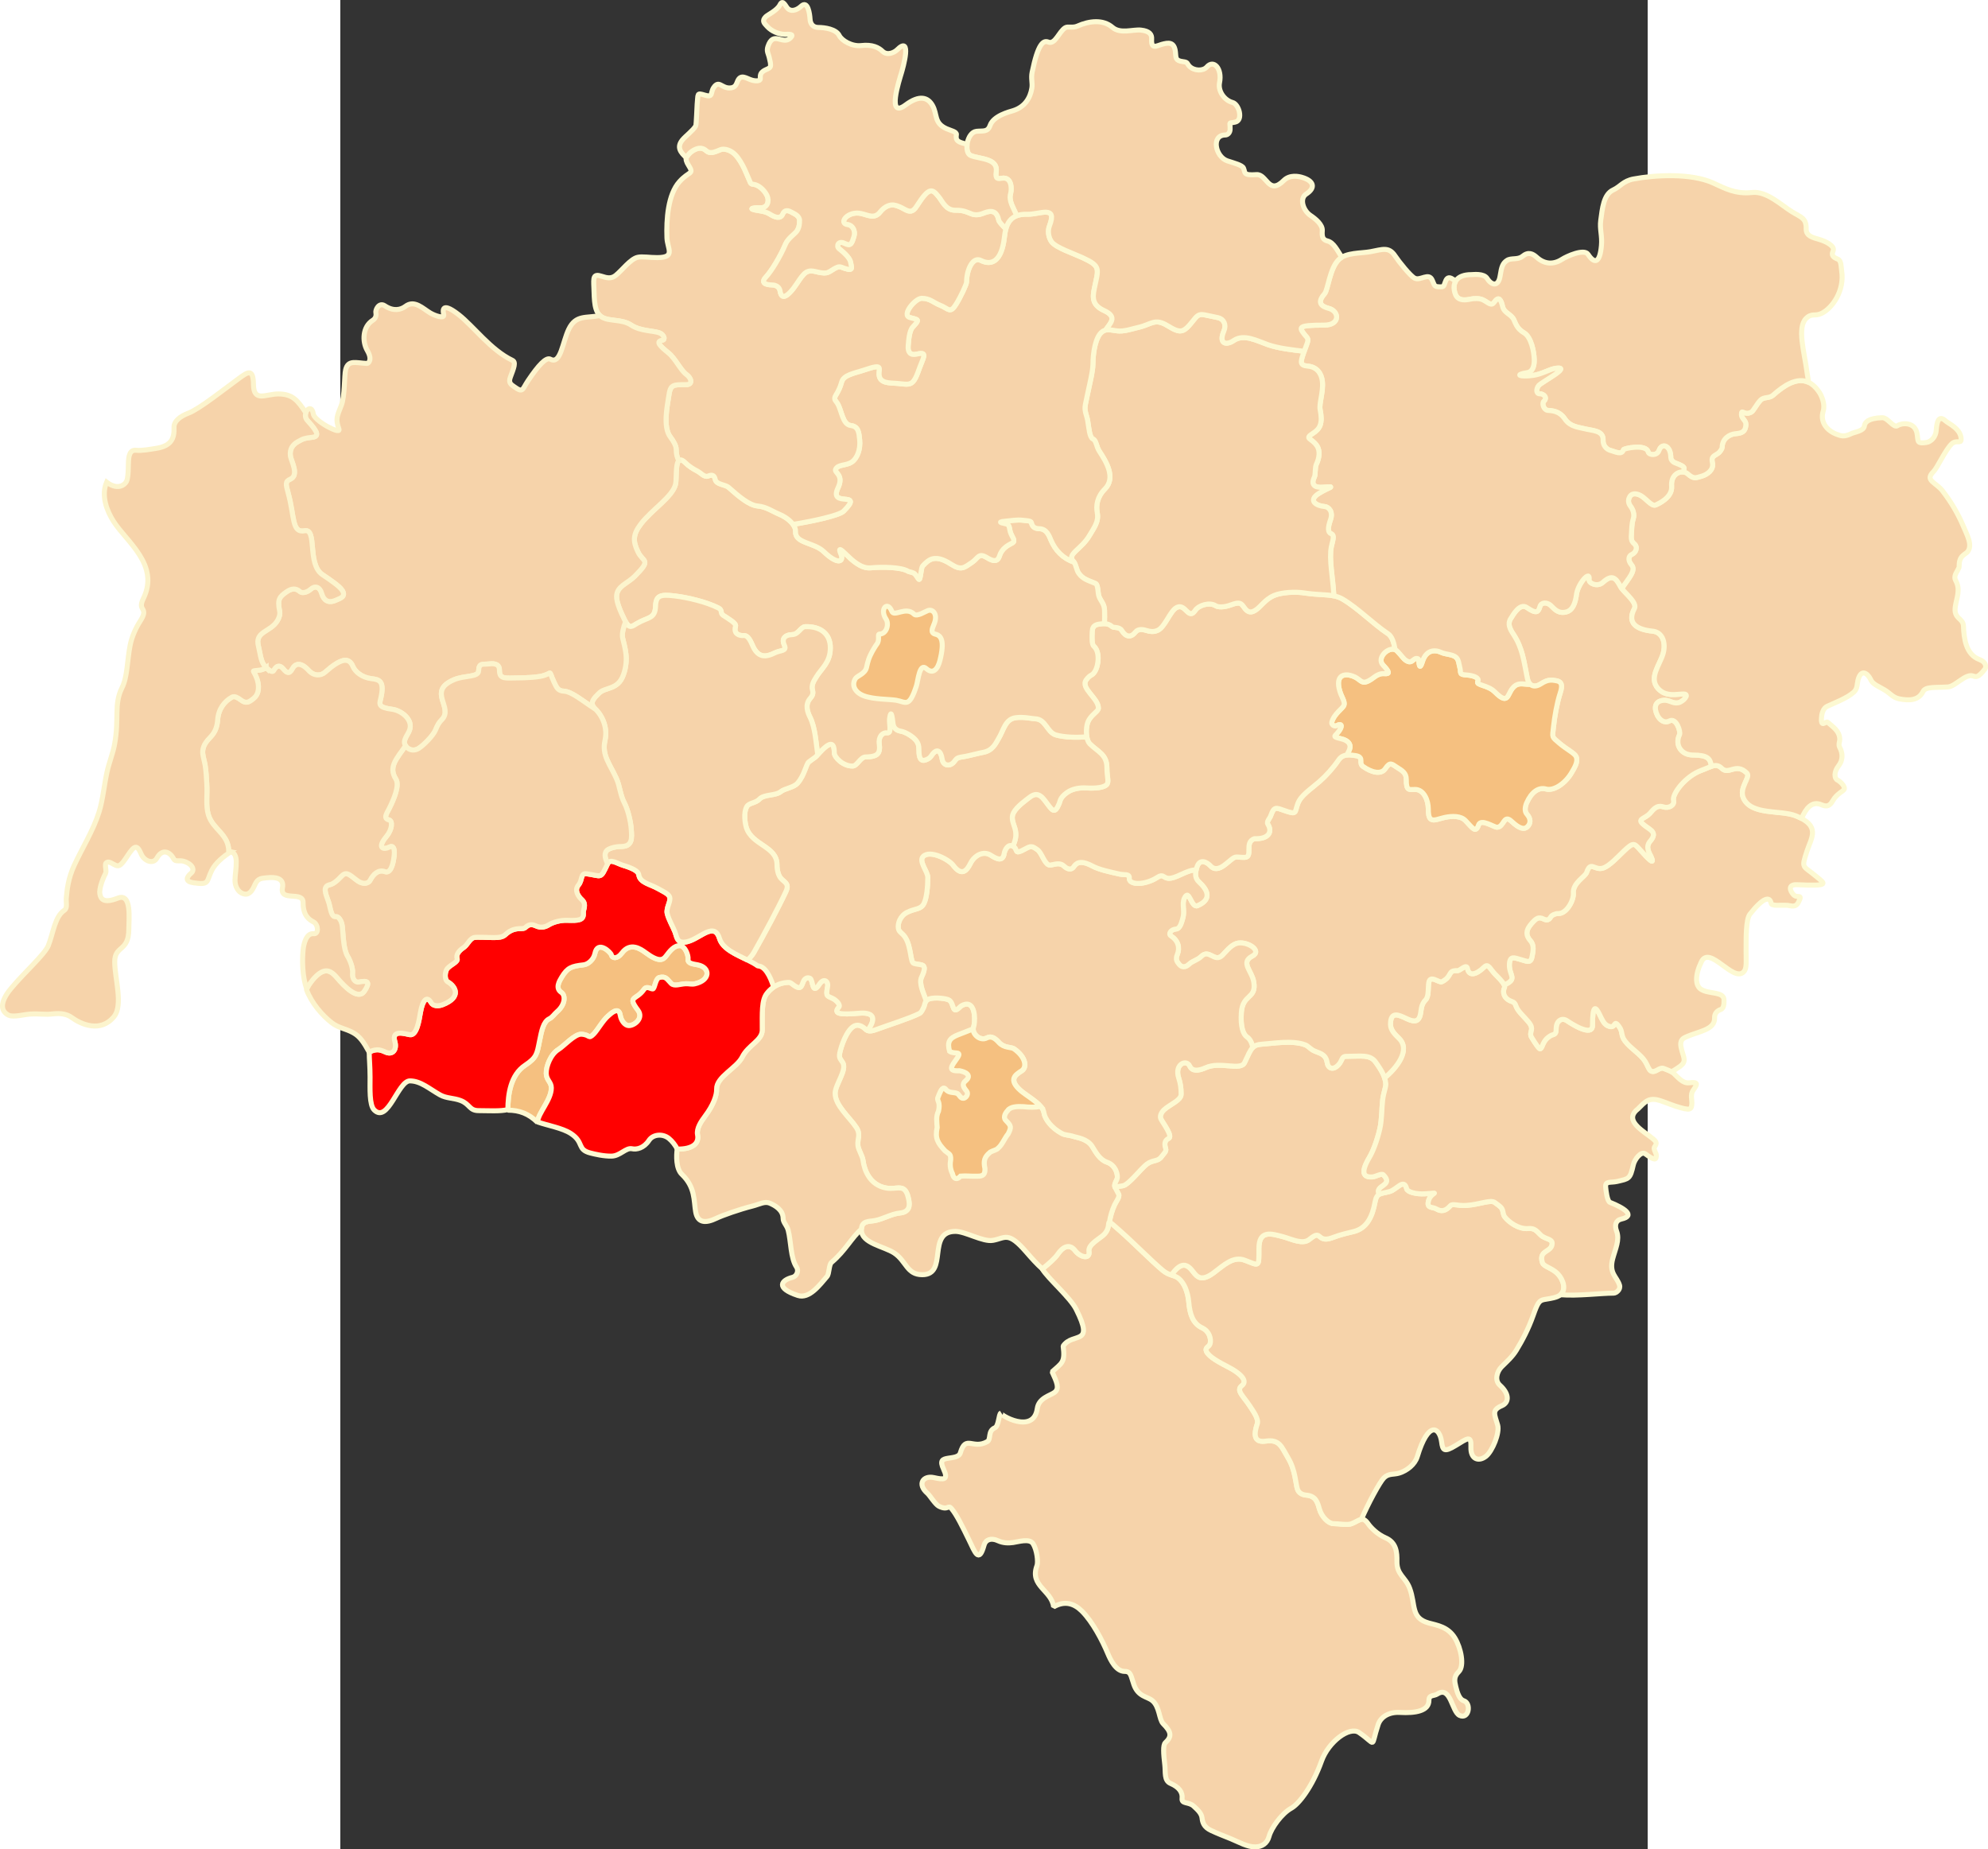
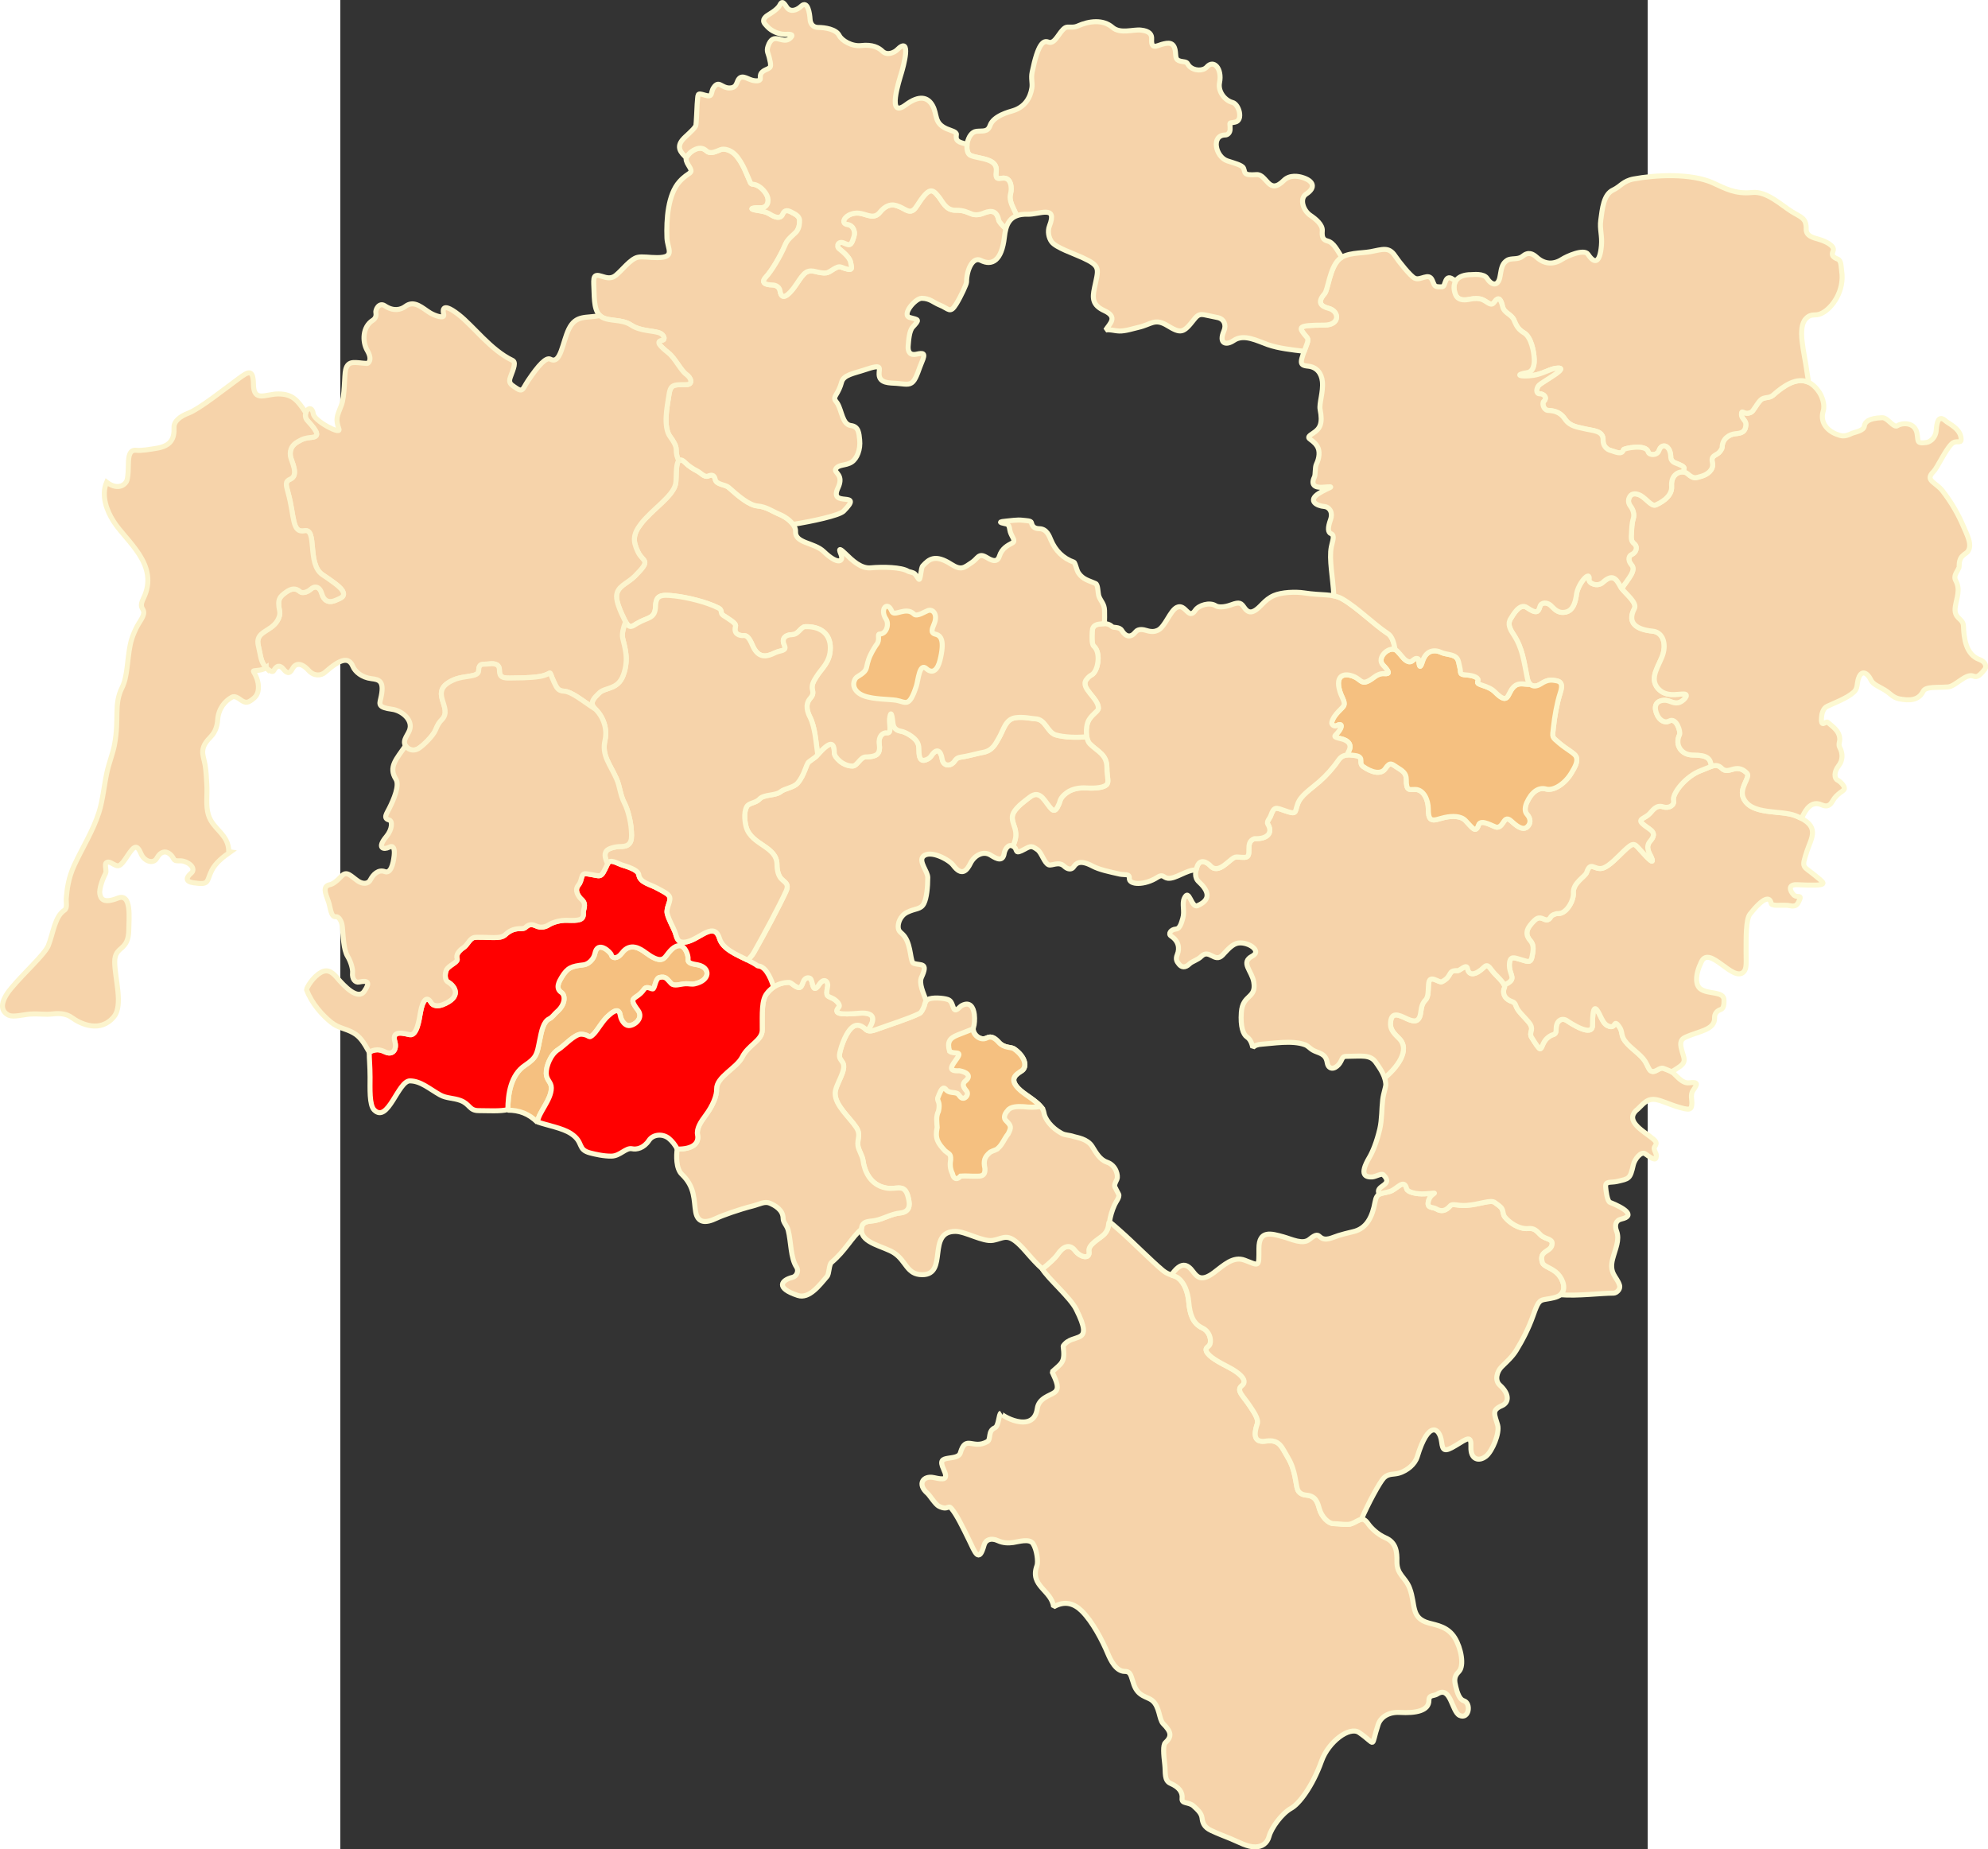
<svg xmlns="http://www.w3.org/2000/svg" xmlns:ns1="http://sodipodi.sourceforge.net/DTD/sodipodi-0.dtd" xmlns:ns2="http://www.inkscape.org/namespaces/inkscape" xml:space="preserve" width="1000" height="930.081" style="shape-rendering:geometricPrecision; text-rendering:geometricPrecision; image-rendering:optimizeQuality; fill-rule:evenodd; clip-rule:evenodd" viewBox="0 0 210 297" id="svg2" ns1:version="0.32" ns2:version="0.45.1" ns1:docname="POL powiat jeleniogórski map.svg" ns2:output_extension="org.inkscape.output.svg.inkscape" ns1:docbase="C:\Users\Mistrz\Desktop\dolnosląskie" version="1.0">
  <rect x="0" y="0" width="210" height="297" fill="#333333" stroke="none" />
  <ns1:namedview ns2:window-height="575" ns2:window-width="867" ns2:pageshadow="2" ns2:pageopacity="0.0" guidetolerance="10.0" gridtolerance="10.0" objecttolerance="10.0" borderopacity="1.0" bordercolor="#666666" pagecolor="#ffffff" id="base" ns2:zoom="0.42559088" ns2:cx="510.82833" ns2:cy="431.74778" ns2:window-x="298" ns2:window-y="351" ns2:current-layer="svg2" />
  <defs id="defs4">
    <style type="text/css" id="style6">
   
    .str1 {stroke:#FCF4CD;stroke-width:0.706}
    .str0 {stroke:#FDF9D2;stroke-width:0.706}
    .fil1 {fill:#F5C080}
    .fil0 {fill:#F6D3AA}
   
  </style>
    <style id="style2324" type="text/css">
   
    .str1 {stroke:#FFFFFF;stroke-width:3}
    .str0 {stroke:#FFFFFF;stroke-width:21;stroke-linecap:square;stroke-linejoin:bevel}
    .fil2 {fill:#FFFFFF}
    .fil1 {fill:#768CB0}
    .fil0 {fill:#9EB4D9}
   
  </style>
  </defs>
  <g id="Warstwa_x0020_1" transform="matrix(1.141,0,0,1.141,-14.79,-20.917)">
    <g id="_74372208">
      <path id="_74552176" class="fil0 str0" d="M 111.783,196.959 C 112.561,198.273 115.713,200.967 116.55,202.631 C 119.205,207.904 116.085,205.778 114.722,207.812 C 115.033,210.169 114.522,210.186 113.166,211.438 C 113.844,212.911 114.241,213.786 113.51,214.333 C 112.903,214.789 111.29,215.101 111.078,216.609 C 110.556,220.322 105.704,217.464 105.959,217.235 C 105.638,217.373 105.672,219.07 105.11,219.316 C 104.059,219.776 104.621,220.933 104.035,221.267 C 101.997,222.428 101.016,220.228 100.249,222.844 C 100.07,223.455 99.207,223.487 98.508,223.605 C 97.749,223.733 97.31,223.895 97.886,225.14 C 98.616,226.716 97.903,226.631 96.516,226.325 C 95.014,225.994 94.114,227.254 95.63,228.552 C 95.921,228.801 96.734,230.11 97.216,230.351 C 98.588,231.036 98.481,230.05 99.024,230.711 C 99.767,231.617 100.536,233.208 101.484,235.142 C 102.283,236.774 102.856,238.524 103.591,235.833 C 103.802,235.06 104.577,234.77 105.537,235.211 C 106.308,235.565 107.039,235.556 107.681,235.467 C 108.417,235.364 109.982,234.853 110.479,235.621 C 111.031,236.472 111.231,238.201 111.034,238.727 C 109.962,241.592 113.103,242.181 113.377,244.522 C 114.98,243.602 116.289,244.056 117.367,245.129 C 118.845,246.599 120.232,249.234 121.008,251.094 C 121.393,252.017 122.164,253.607 123.383,253.607 C 124.297,253.607 124.248,254.271 124.682,255.48 C 125.292,257.183 126.555,257.131 127.265,257.71 C 128.336,258.584 128.199,260.368 128.806,260.974 C 129.92,262.089 130.083,262.752 129.113,263.639 C 128.758,263.964 128.843,265.191 129.03,266.758 C 129.158,267.83 128.904,268.977 129.847,269.381 C 131.019,269.882 131.564,270.623 131.464,271.482 C 131.366,272.323 132.418,271.92 133.115,272.589 C 133.536,272.992 134.195,273.525 134.275,274.243 C 134.345,274.871 134.52,275.518 135.544,276 C 136.532,276.466 137.392,276.783 138.319,277.162 C 139.511,277.649 140.652,278.342 141.811,278.311 C 142.687,278.287 143.446,277.833 143.705,276.851 C 144.026,275.637 145.487,273.616 146.827,272.873 C 147.906,272.275 149.801,269.864 151.102,266.218 C 152.061,263.533 155.024,261.278 156.39,262.218 C 158.946,263.976 157.942,264.474 159.07,261.091 C 159.428,260.015 160.575,259.296 162.12,259.384 C 164.31,259.508 166.222,259.188 166.214,257.692 C 166.209,256.858 166.91,257.108 167.389,256.797 C 169.303,255.553 169.422,259.296 170.538,259.807 C 171.86,260.413 172.214,258.066 171.105,257.733 C 170.525,257.56 170.2,256.617 169.999,255.76 C 169.821,255.004 169.679,254.364 170.408,253.657 C 171.249,252.841 170.726,250.293 169.865,248.9 C 168.877,247.3 167.325,247.114 166.19,246.798 C 163.619,246.084 164.385,244.268 163.504,241.905 C 162.904,240.298 161.67,240.026 161.71,238.09 C 161.735,236.869 161.632,235.469 160.128,234.817 C 158.932,234.299 158.034,233.363 157.67,232.84 C 156.859,231.678 156.477,232.347 155.326,232.817 C 154.754,233.05 153.517,232.806 152.771,232.806 C 152.104,232.806 151.119,231.886 150.788,230.708 C 150.529,229.788 150.286,228.908 148.933,228.793 C 148.458,228.753 147.909,228.55 147.703,227.944 C 147.47,227.261 147.406,225.25 146.416,223.602 C 145.484,222.051 145.238,220.903 143.245,221.188 C 141.91,221.379 141.373,220.742 142.056,218.749 C 142.297,218.049 141.392,216.853 141.004,216.249 C 140.104,214.848 139.01,214.063 139.883,213.386 C 140.929,212.576 139.137,211.372 138.152,210.859 C 136.741,210.124 135.23,209.342 134.888,208.547 C 134.649,207.993 135.279,207.97 135.41,207.497 C 135.601,206.804 135.292,205.714 134.317,205.263 C 132.952,204.632 132.552,203.274 132.41,201.652 C 132.275,200.115 131.732,198.88 130.959,198.266 C 130.358,197.788 129.634,197.898 128.75,197.161 C 127.129,195.808 124.65,193.274 122.697,191.556 C 120.166,189.331 121.826,190.674 120.51,192.065 C 119.941,192.665 118.192,193.49 118.354,194.477 C 118.544,195.639 117.144,195.334 116.409,194.372 C 115.653,193.382 114.715,193.749 113.937,194.911 C 113.573,195.454 112.688,196.229 111.783,196.959 L 111.783,196.959 z " style="fill:#f6d3aa;stroke:#fdf9d2;stroke-width:0.706" />
      <path id="_74552104" class="fil0 str0" d="M 129.963,197.812 C 131.28,195.929 132.158,196.165 133.041,197.374 C 133.641,198.196 134.307,198.709 135.959,197.459 C 137.379,196.385 138.684,195.125 140.274,195.722 C 142.366,196.509 142.281,196.813 142.281,194.07 C 142.281,191.451 143.994,191.958 145.716,192.433 C 146.933,192.769 148.448,193.567 149.391,192.789 C 150.416,191.944 150.579,192.177 150.926,192.474 C 151.667,193.109 152.655,192.5 153.471,192.255 C 154.023,192.09 154.701,191.901 155.536,191.712 C 157.49,191.272 158.261,189.558 158.624,187.552 C 158.87,186.192 159.426,186.407 160.663,186.065 C 161.725,185.772 162.697,184.113 163.086,185.682 C 163.197,186.129 164.43,186.454 165.625,186.381 C 168.067,186.231 166.559,186.065 166.182,187.29 C 165.815,188.484 166.715,188.181 167.255,188.502 C 167.967,188.926 168.569,188.803 169.222,188.067 C 169.553,187.695 170.213,188.099 171.513,188.01 C 173.414,187.881 174.912,187.142 175.518,187.621 C 175.818,187.859 176.3,188.148 176.477,188.452 C 176.705,188.844 176.611,189.262 176.899,189.635 C 177.442,190.34 178.83,191.392 180.211,191.27 C 181.035,191.196 181.328,191.542 181.931,192.156 C 182.535,192.771 183.565,192.679 183.565,193.346 C 183.565,194.667 181.607,194.241 182.197,196.076 C 182.379,196.644 183.571,196.802 184.381,197.669 C 185.223,198.569 185.715,200.245 184.313,200.839 C 183.694,201.101 182.853,201.173 182.426,201.264 C 181.74,201.411 181.534,201.679 180.883,203.526 C 180.235,205.362 179.378,207.002 178.509,208.421 C 177.948,209.338 177.134,210.043 176.448,210.729 C 175.782,211.396 175.439,212.637 176.198,213.316 C 177.512,214.493 177.569,215.737 176.471,216.211 C 174.996,216.847 175.471,217.444 175.891,218.931 C 176.207,220.052 175.138,222.602 174.267,223.31 C 173.236,224.146 172.055,223.762 172.125,222.019 C 172.194,220.307 171.653,220.791 169.973,221.814 C 168.353,222.8 168.154,222.501 167.999,221.312 C 167.722,219.194 166.122,218.264 164.582,223.362 C 164.237,224.504 163.115,225.345 162.067,225.682 C 161.252,225.944 160.544,225.697 159.877,226.364 C 159.293,226.948 157.608,230.074 156.708,232.201 C 156.346,232.25 155.949,232.563 155.326,232.817 C 154.754,233.051 153.518,232.806 152.771,232.806 C 152.104,232.806 151.119,231.887 150.788,230.708 C 150.529,229.789 150.286,228.908 148.933,228.793 C 148.458,228.753 147.909,228.551 147.703,227.944 C 147.47,227.261 147.407,225.25 146.416,223.602 C 145.484,222.052 145.238,220.903 143.245,221.189 C 141.911,221.38 141.373,220.742 142.056,218.75 C 142.297,218.05 141.392,216.854 141.004,216.25 C 140.104,214.849 139.01,214.064 139.883,213.387 C 140.929,212.577 139.137,211.373 138.153,210.86 C 136.741,210.124 135.231,209.343 134.888,208.548 C 134.649,207.994 135.279,207.971 135.41,207.497 C 135.601,206.805 135.292,205.714 134.317,205.263 C 132.952,204.632 132.552,203.274 132.41,201.652 C 132.275,200.115 131.732,198.88 130.959,198.266 C 130.659,198.028 130.329,197.936 129.963,197.812 L 129.963,197.812 z " style="fill:#f6d3aa;stroke:#fdf9d2;stroke-width:0.706" />
-       <path id="_74552032" class="fil0 str0" d="M 159.235,186.446 C 158.459,185.142 161.38,185.283 159.801,183.705 C 159.547,183.45 158.709,183.978 158.238,184.004 C 157.338,184.054 156.328,183.787 157.843,181.237 C 158.262,180.53 158.865,179.117 159.301,177.244 C 159.608,175.928 159.556,174.387 159.702,173.158 C 159.824,172.139 160.173,171.352 160.146,170.916 C 160.07,169.701 159.202,168.53 158.727,167.855 C 157.933,166.727 156.653,167.025 154.731,167.025 C 154.111,167.025 154.117,167.121 153.8,167.765 C 153.501,168.369 152.643,169.106 152.091,168.434 C 151.743,168.012 152.082,167.247 151.062,166.674 C 150.717,166.481 150.21,166.361 149.832,166.132 C 149.453,165.902 149.202,165.563 148.782,165.403 C 146.991,164.718 144.13,165.23 142.703,165.317 C 141.209,165.409 141.141,166.111 140.254,167.925 C 139.686,169.089 136.829,167.707 134.802,168.62 C 133.749,169.095 132.894,169.161 132.548,168.398 C 132.092,167.394 130.334,168.096 130.993,170.102 C 131.239,170.851 131.328,171.479 131.328,172.369 C 131.328,173.219 129.713,173.819 128.939,174.535 C 128.533,174.909 128.29,175.453 128.477,175.835 C 128.765,176.425 130.198,178.277 129.575,178.584 C 129.244,178.747 128.834,179.06 129.164,180.044 C 129.289,180.418 128.83,180.775 128.582,181.131 C 128.048,181.895 127.373,181.549 126.51,182.194 C 125.648,182.839 123.959,185.111 123.119,185.248 C 121.759,185.47 122.01,185.36 122.533,186.439 C 122.72,186.825 122.178,187.459 121.966,187.924 C 121.598,188.729 121.365,189.544 121.237,190.373 C 121.384,190.385 121.742,190.716 122.697,191.557 C 124.65,193.274 127.13,195.809 128.75,197.161 C 129.193,197.53 129.596,197.687 129.963,197.812 C 131.281,195.929 132.158,196.165 133.041,197.374 C 133.641,198.195 134.307,198.709 135.959,197.459 C 137.379,196.385 138.684,195.125 140.274,195.722 C 142.366,196.509 142.281,196.813 142.281,194.07 C 142.281,191.451 143.994,191.958 145.716,192.433 C 146.933,192.769 148.448,193.566 149.391,192.789 C 150.416,191.944 150.579,192.177 150.926,192.474 C 151.667,193.109 152.655,192.5 153.471,192.255 C 154.023,192.089 154.701,191.9 155.536,191.712 C 157.49,191.272 158.261,189.558 158.624,187.552 C 158.743,186.898 158.933,186.609 159.235,186.446 L 159.235,186.446 z " style="fill:#f6d3aa;stroke:#fdf9d2;stroke-width:0.706;fill-opacity:1" />
      <path id="_74551960" class="fil0 str0" d="M 159.972,170.061 C 161.66,168.669 163.678,166.147 162.007,164.508 C 161.44,163.952 160.805,163.338 160.805,162.539 C 160.805,160.603 161.956,161.186 163.12,161.738 C 164.387,162.34 164.806,161.961 164.997,161.199 C 165.145,160.606 165.061,159.761 165.739,159.087 C 166.224,158.606 166.075,157.415 166.191,156.662 C 166.376,155.471 167.65,156.721 168.034,156.527 C 169.606,155.734 168.756,154.895 170.254,154.965 C 170.595,154.982 171.517,153.932 171.651,154.672 C 171.847,155.762 172.822,155.589 173.994,154.458 C 174.58,153.891 174.803,154.7 175.517,155.437 C 176.131,156.072 177.086,156.962 176.84,157.422 C 176.576,157.916 176.7,158.904 177.883,159.303 C 178.5,159.512 178.332,159.862 178.757,160.488 C 179.183,161.115 180.202,162.017 180.507,162.562 C 180.964,163.379 180.268,163.694 180.666,164.349 C 181.276,165.352 181.747,166.023 181.884,165.964 C 182.284,165.79 182.13,164.796 183.395,164.092 C 183.764,163.887 184.136,164.06 184.128,163.136 C 184.119,162.036 184.914,161.501 185.678,162.03 C 186.042,162.282 189.243,164.418 189.243,162.668 C 189.243,159.672 189.681,160.006 190.22,161.096 C 190.542,161.75 190.827,162.46 191.369,162.716 C 192.661,163.326 192.097,161.615 192.995,162.844 C 193.543,163.594 193.191,164.035 193.812,164.863 C 194.622,165.943 196.023,166.712 196.665,167.752 C 196.99,168.279 197.179,168.934 197.467,169.085 C 198.126,169.43 198.648,168.463 199.313,168.749 C 199.712,168.92 200.282,169.065 200.707,169.462 C 201.335,170.048 201.975,170.85 202.816,170.756 C 204.196,170.602 204.034,170.917 203.389,171.84 C 203.002,172.394 203.256,173.203 203.233,173.625 C 203.182,174.555 203.073,174.725 200.929,174.043 C 200.156,173.797 198.894,173.229 198.175,173.115 C 197.124,172.948 196.642,173.407 195.659,174.411 C 193.828,175.817 195.631,177.087 197.3,178.278 C 198.269,179.023 198.418,179.169 197.954,179.819 C 197.795,180.042 198.216,180.711 198.223,180.893 C 198.254,181.694 197.969,181.704 196.671,180.752 C 196.086,180.322 195.16,181.536 194.99,182.298 C 194.536,184.328 194.384,184.244 192.719,184.637 C 191.795,184.855 191.005,184.524 191.097,185.455 C 191.14,185.888 191.294,187.425 191.712,187.589 C 193.636,188.346 195.399,189.466 193.299,189.935 C 192.489,190.116 192.333,190.839 192.631,191.621 C 193.106,192.866 192.461,194.097 192.085,195.529 C 191.541,197.599 192.672,198.035 193.043,199.225 C 193.248,199.882 192.543,200.361 192.234,200.361 C 190.353,200.361 187.234,200.788 184.732,200.586 C 185.594,199.861 185.124,198.463 184.381,197.669 C 183.57,196.802 182.379,196.644 182.196,196.076 C 181.607,194.241 183.565,194.667 183.565,193.346 C 183.565,192.679 182.535,192.771 181.931,192.156 C 181.328,191.542 181.035,191.196 180.211,191.269 C 178.83,191.392 177.442,190.34 176.898,189.635 C 176.611,189.262 176.705,188.844 176.477,188.452 C 176.3,188.148 175.818,187.859 175.518,187.621 C 174.912,187.142 173.414,187.881 171.513,188.01 C 170.212,188.099 169.553,187.695 169.222,188.067 C 168.569,188.803 167.967,188.926 167.255,188.502 C 166.715,188.181 165.815,188.484 166.182,187.29 C 166.558,186.065 168.067,186.231 165.625,186.381 C 164.43,186.454 163.197,186.129 163.086,185.681 C 162.697,184.112 161.725,185.772 160.663,186.065 C 160.02,186.242 159.561,186.27 159.234,186.445 C 158.46,185.142 161.379,185.283 159.801,183.705 C 159.547,183.45 158.709,183.978 158.238,184.004 C 157.337,184.054 156.328,183.787 157.843,181.237 C 158.262,180.53 158.864,179.117 159.301,177.244 C 159.607,175.928 159.556,174.387 159.702,173.158 C 159.823,172.139 160.173,171.352 160.146,170.916 C 160.127,170.626 160.064,170.339 159.972,170.061 L 159.972,170.061 z " style="fill:#f6d3aa;stroke:#fdf9d2;stroke-width:0.706" />
      <path id="_74551888" class="fil0 str0" d="M 122.118,185.602 C 121.821,185.264 122.021,184.919 122.302,184.317 C 122.492,183.914 122.239,182.393 120.9,181.928 C 119.883,181.576 119.358,180.598 118.819,179.724 C 118.139,178.62 116.623,178.453 116.279,178.335 C 115.457,178.055 115.069,178.171 114.507,177.868 C 113.068,177.093 112.126,175.837 112.007,174.921 C 111.863,173.806 109.707,172.692 108.759,171.862 C 106.966,170.292 108.05,169.607 108.912,169.06 C 109.684,168.57 109.476,167.117 107.815,165.972 C 107.409,165.693 106.439,165.895 105.692,165.067 C 105.166,164.486 104.614,164.102 104.023,164.416 C 102.983,164.971 101.837,163.767 102.109,162.929 C 102.231,162.552 102.305,161.809 102.218,161.128 C 102.091,160.132 101.619,159.27 100.453,159.878 C 100.106,160.059 99.532,160.976 99.264,160.165 C 98.981,159.304 98.828,159.139 98.408,159.003 C 97.892,158.836 96.24,158.662 95.635,159.051 C 95.202,159.33 95.29,159.709 95.086,160.13 C 94.916,160.48 94.76,160.851 94.496,160.984 C 93.067,161.704 90.152,162.611 88.39,163.26 C 87.602,163.55 87.209,163.516 86.884,163.19 C 86.62,162.924 86.192,162.644 85.752,162.644 C 84.59,162.644 83.687,164.934 83.364,166.168 C 83.078,167.257 83.276,167.261 83.676,167.886 C 84.344,168.93 82.62,171.001 82.62,172.238 C 82.62,173.949 84.629,175.587 85.58,177.013 C 86.295,178.086 85.709,178.585 85.834,179.614 C 85.909,180.232 86.466,181.039 86.548,181.678 C 86.727,183.089 87.512,185.122 89.753,185.554 C 91.439,185.878 92.523,184.684 92.996,187.284 C 93.112,187.921 93.187,188.935 91.743,189.082 C 90.52,189.206 89.412,189.922 88.224,190.143 C 87.357,190.305 86.322,190.135 86.322,191.459 C 86.322,193.361 89.521,193.767 90.947,194.718 C 92.659,195.859 92.701,197.766 94.888,197.766 C 98.597,197.766 95.464,191.67 99.553,191.67 C 100.98,191.67 103.425,193.179 104.83,192.932 C 106.587,192.623 106.943,191.589 109.525,194.567 C 110.295,195.456 111.042,196.287 111.792,196.952 C 112.694,196.224 113.573,195.453 113.936,194.911 C 114.715,193.749 115.653,193.382 116.409,194.373 C 117.143,195.335 118.544,195.639 118.353,194.478 C 118.191,193.49 119.941,192.665 120.509,192.065 C 121.295,191.235 121.02,190.422 121.21,190.376 L 121.237,190.373 C 121.364,189.545 121.597,188.729 121.965,187.925 C 122.177,187.46 122.719,186.825 122.533,186.44 C 122.316,185.992 122.146,185.749 122.118,185.602 L 122.118,185.602 z " style="fill:#f6d3aa;stroke:#fdf9d2;stroke-width:0.706;fill-opacity:1" />
      <path id="_74551816" class="fil0 str0" d="M 200.369,169.209 C 200.781,168.967 201.2,168.707 201.532,168.464 C 202.462,167.785 202.131,167.329 201.844,166.292 C 201.61,165.449 201.463,164.748 202.28,164.361 C 204.13,163.488 206.504,163.345 206.429,161.596 C 206.408,161.082 206.698,160.634 207.303,160.429 C 207.75,160.277 207.757,159.589 207.757,159.113 C 207.757,157.826 205.554,158.331 204.467,157.554 C 203.723,157.023 203.65,155.618 204.571,153.715 C 205.727,151.326 209.027,156.637 210.51,155.154 C 210.992,154.673 210.861,153.813 210.865,152.224 C 210.87,150.422 210.822,147.746 211.412,147.003 C 213.321,144.596 214.211,144.491 214.397,145.501 C 214.468,145.884 215.588,145.732 216.561,145.763 C 217.15,145.782 217.802,146.169 218.219,145.363 C 218.903,144.045 218.093,144.849 217.555,144.291 C 217.027,143.743 216.709,142.807 218.038,142.869 C 222.764,143.09 221.971,142.744 220.794,141.749 C 218.85,140.103 218.592,140.702 219.436,138.133 C 220.067,136.211 221.416,134.585 217.83,133.159 C 215.718,132.32 211.634,133.115 210.504,130.714 C 209.809,129.236 211.557,127.735 210.987,127.165 C 209.427,125.604 208.442,127.49 207.426,126.474 C 206.623,125.671 205.898,126.295 204.586,126.766 C 202.34,127.572 200.411,130.083 200.648,131.026 C 200.814,131.688 199.974,132.159 199.224,131.916 C 198.268,131.605 197.822,132.263 197.314,132.83 C 196.679,133.538 195.581,133.586 196.233,134.239 C 196.475,134.481 196.872,134.767 197.242,135.017 C 198.16,135.637 197.817,136.199 197.349,136.752 C 196.62,137.613 197.313,138.527 197.488,138.917 C 198.111,140.303 197.032,139.171 195.994,138.007 C 195.12,137.026 195.035,136.82 193.687,138.101 C 192.797,138.947 191.656,140.21 190.756,140.514 C 189.524,140.931 188.989,139.423 188.418,141.135 C 188.215,141.744 186.431,142.617 186.545,144.069 C 186.621,145.034 185.616,146.986 184.373,146.931 C 184.043,146.917 183.523,147.122 183.346,147.431 C 183.124,147.82 182.823,147.917 182.39,147.708 C 181.639,147.347 181.345,147.583 180.736,148.244 C 179.838,149.219 179.788,149.974 180.522,150.792 C 181.067,151.399 180.882,152.287 180.716,153.065 C 180.513,154.015 179.946,153.609 179.071,153.382 C 178.298,153.181 177.632,152.802 177.547,153.993 C 177.428,155.667 178.822,156.099 176.812,156.98 C 176.886,157.149 176.905,157.301 176.84,157.422 C 176.575,157.916 176.7,158.904 177.883,159.304 C 178.5,159.512 178.332,159.862 178.757,160.489 C 179.183,161.115 180.202,162.017 180.506,162.562 C 180.964,163.379 180.268,163.694 180.666,164.35 C 181.276,165.353 181.747,166.023 181.884,165.964 C 182.284,165.791 182.13,164.796 183.395,164.092 C 183.764,163.887 184.136,164.06 184.128,163.136 C 184.119,162.036 184.914,161.501 185.678,162.03 C 186.042,162.282 189.243,164.418 189.243,162.668 C 189.243,159.672 189.681,160.006 190.219,161.096 C 190.542,161.75 190.826,162.46 191.369,162.716 C 192.661,163.327 192.097,161.615 192.995,162.844 C 193.543,163.594 193.191,164.035 193.812,164.863 C 194.622,165.944 196.023,166.712 196.665,167.752 C 196.99,168.279 197.179,168.934 197.467,169.085 C 198.126,169.43 198.648,168.463 199.313,168.749 C 199.613,168.878 200.01,168.992 200.369,169.209 L 200.369,169.209 z " style="fill:#f6d3aa;stroke:#fdf9d2;stroke-width:0.706" />
      <path id="_74551744" class="fil0 str0" d="M 205.981,126.208 C 205.844,125.112 205.467,124.612 203.343,124.612 C 201.822,124.612 200.772,123.261 201.498,121.748 C 201.679,121.373 201.076,119.281 200.046,119.822 C 199.365,120.18 198.695,119.674 198.374,119.019 C 197.885,118.02 197.97,117.036 199.241,116.914 C 200.053,116.836 200.515,117.412 201.307,117.263 C 201.978,117.136 203,116.049 202.108,116.026 C 201.166,116.001 199.609,116.5 198.484,115.264 C 197.133,113.78 198.675,111.982 199.155,110.433 C 199.628,108.909 199.155,107.321 197.699,107.177 C 195.515,106.96 194.037,106.09 195.143,103.999 C 195.615,103.105 193.579,101.67 193.196,100.93 C 192.54,99.659 191.999,99.128 190.704,100.303 C 189.922,101.013 188.708,100.432 188.772,99.933 C 188.961,98.445 187.177,100.509 186.987,101.997 C 186.725,104.056 185.938,104.423 185.363,104.514 C 184.259,104.69 183.801,103.923 183.31,103.507 C 182.83,103.1 182.037,103.087 181.851,103.687 C 181.628,104.408 181.458,104.858 180.016,103.86 C 178.964,103.132 178.006,105.001 177.746,105.384 C 177.241,106.131 177.605,106.86 178.089,107.591 C 179.421,109.601 179.576,111.436 180.066,113.808 C 180.294,114.906 181.056,115.2 181.991,114.585 C 183.034,113.899 183.612,114.079 184.047,114.138 C 184.988,114.266 185.029,114.871 184.692,115.903 C 184.238,117.293 183.898,119.24 183.743,120.698 C 183.583,122.204 183.477,122.011 184.568,122.942 C 185.572,123.799 186.712,124.353 186.93,124.824 C 187.256,125.525 186.734,126.349 186.302,127.09 C 185.419,128.607 183.809,129.705 182.693,129.398 C 181.66,129.113 180.663,129.81 179.985,131.316 C 179.779,131.776 179.613,132.509 180,132.934 C 180.577,133.569 180.582,134.271 180.037,134.742 C 179.655,135.072 179.051,135.084 177.856,133.952 C 176.704,132.861 176.806,134.777 175.792,134.777 C 175.35,134.777 173.528,133.495 173.196,134.468 C 172.789,135.661 172.368,134.889 171.366,133.851 C 170.693,133.152 169.508,133.178 168.433,133.399 C 167.649,133.561 166.923,133.943 166.499,133.648 C 166.175,133.422 166.127,132.824 166.128,132.178 C 166.13,131.032 165.525,129.458 164.268,129.458 C 163.47,129.458 163.011,129.73 163.031,128.066 C 163.042,127.128 162.429,126.793 161.715,126.342 C 161,125.891 160.753,125.503 160.072,126.525 C 159.464,127.437 158.083,127.034 156.953,126.229 C 156.635,126.002 156.636,125.707 156.646,125.446 C 156.673,124.711 156.034,124.725 155.445,124.638 C 154.243,124.46 153.762,124.912 153.448,125.374 C 152.765,126.383 151.721,127.547 150.821,128.328 C 149.526,129.452 148.196,130.284 147.758,131.444 C 147.267,132.744 147.721,133.077 145.774,132.395 C 144.669,132.009 144.406,131.834 143.937,133.175 C 143.81,133.538 143.309,133.991 143.538,134.356 C 144.255,135.497 143.562,136.472 141.656,136.386 C 140.135,136.893 141.555,139.022 140.237,139.022 C 138.716,139.022 139.202,138.632 137.638,139.943 C 136.561,140.845 135.888,140.692 135.485,140.238 C 135.015,139.709 133.916,139.069 133.531,140.463 C 133.384,140.995 133.132,141.829 133.836,142.476 C 135.002,143.549 135.767,144.895 133.646,145.816 C 132.73,146.214 132.486,143.259 131.776,144.78 C 131.41,145.564 131.873,146.6 131.562,147.599 C 131.397,148.126 131.204,149.059 130.605,149.108 C 129.832,149.171 129.492,149.813 129.894,150.075 C 130.924,150.745 131.188,151.743 130.783,152.72 C 130.503,153.394 130.751,153.71 131.042,154.073 C 131.369,154.48 131.877,154.637 132.52,154.008 C 132.888,153.647 133.673,153.462 134.172,152.963 C 135.287,151.848 136.033,153.911 137.148,152.796 C 137.528,152.416 138.308,151.402 139.121,151.141 C 140.477,150.707 142.851,152.128 141.343,152.919 C 139.624,153.821 141.291,154.98 141.555,156.564 C 141.954,158.965 139.993,158.219 139.806,160.849 C 139.664,162.857 140.061,163.948 140.6,164.308 C 141.034,164.598 141.276,165.129 141.422,165.78 C 141.711,165.498 142.085,165.356 142.703,165.318 C 144.129,165.23 146.99,164.719 148.781,165.403 C 149.201,165.564 149.452,165.903 149.831,166.132 C 150.209,166.361 150.717,166.482 151.061,166.675 C 152.081,167.247 151.743,168.013 152.09,168.435 C 152.642,169.106 153.501,168.37 153.799,167.765 C 154.117,167.122 154.11,167.026 154.73,167.026 C 156.652,167.026 157.932,166.728 158.726,167.856 C 159.088,168.37 159.678,169.171 159.972,170.061 C 161.66,168.669 163.677,166.147 162.006,164.508 C 161.439,163.953 160.804,163.339 160.804,162.54 C 160.804,160.604 161.955,161.186 163.12,161.739 C 164.386,162.34 164.806,161.961 164.996,161.199 C 165.145,160.606 165.06,159.761 165.739,159.088 C 166.223,158.607 166.074,157.415 166.191,156.663 C 166.375,155.471 167.649,156.722 168.034,156.528 C 169.605,155.735 168.756,154.895 170.253,154.966 C 170.595,154.982 171.517,153.933 171.65,154.672 C 171.847,155.762 172.822,155.589 173.993,154.458 C 174.58,153.892 174.803,154.701 175.516,155.438 C 175.968,155.905 176.605,156.51 176.811,156.981 C 178.822,156.099 177.427,155.667 177.547,153.993 C 177.631,152.802 178.298,153.181 179.07,153.382 C 179.946,153.609 180.512,154.015 180.715,153.066 C 180.881,152.287 181.066,151.399 180.522,150.792 C 179.788,149.974 179.838,149.22 180.735,148.244 C 181.344,147.583 181.638,147.347 182.39,147.708 C 182.823,147.917 183.124,147.82 183.346,147.431 C 183.523,147.122 184.043,146.917 184.373,146.932 C 185.615,146.986 186.62,145.034 186.544,144.069 C 186.43,142.617 188.215,141.745 188.418,141.135 C 188.988,139.424 189.524,140.931 190.756,140.515 C 191.656,140.21 192.797,138.947 193.687,138.101 C 195.035,136.821 195.119,137.026 195.994,138.007 C 197.032,139.172 198.111,140.303 197.488,138.917 C 197.313,138.527 196.619,137.614 197.348,136.753 C 197.817,136.199 198.16,135.637 197.241,135.017 C 196.871,134.768 196.475,134.481 196.233,134.239 C 195.58,133.587 196.678,133.539 197.314,132.83 C 197.821,132.264 198.267,131.605 199.223,131.916 C 199.973,132.16 200.814,131.688 200.647,131.027 C 200.41,130.083 202.339,127.572 204.585,126.766 C 205.138,126.567 205.587,126.342 205.981,126.208 L 205.981,126.208 z " style="fill:#f6d3aa;stroke:#fdf9d2;stroke-width:0.706" />
      <path id="_74551672" class="fil1 str0" d="M 180.485,114.658 C 179.777,114.703 179.029,114.42 178.434,114.798 C 177.099,115.647 177.678,117.913 175.491,115.726 C 174.473,114.707 172.751,114.825 173.1,114.222 C 173.353,113.784 172.571,113.417 171.513,113.346 C 170.366,113.269 170.8,113.096 170.547,112.215 C 170.428,111.801 170.421,111.197 170.033,110.859 C 169.535,110.424 168.544,110.453 167.972,110.181 C 167.032,109.734 165.82,109.811 165.304,111.456 C 165.015,112.38 164.858,112.37 164.779,111.229 C 164.764,111.005 164.425,110.986 164.32,111.037 C 163.84,111.273 163.707,111.765 162.996,111.305 C 162.599,111.048 162.306,110.54 161.744,109.979 C 160.794,109.028 158.73,110.868 159.752,111.951 C 160.703,112.958 160.742,113.231 159.896,113.159 C 159.411,113.118 158.922,113.336 158.556,113.616 C 156.734,115.01 156.828,114.101 155.734,113.606 C 154.498,113.047 153.156,113.221 153.558,115.189 C 153.815,116.446 154.453,116.994 154.249,117.612 C 154.107,118.042 152.861,118.798 152.541,119.988 C 152.448,120.335 152.915,120.625 153.145,120.506 C 154.157,119.984 154.007,120.753 153.335,121.516 C 152.896,122.013 152.621,122.033 153.919,122.343 C 154.783,122.55 155.464,123.115 154.906,124.116 C 154.82,124.272 154.75,124.437 154.694,124.61 C 154.908,124.588 155.155,124.594 155.445,124.637 C 156.035,124.724 156.674,124.71 156.647,125.445 C 156.637,125.707 156.635,126.002 156.953,126.228 C 158.084,127.033 159.464,127.437 160.073,126.525 C 160.754,125.503 161.001,125.891 161.715,126.341 C 162.43,126.792 163.043,127.128 163.031,128.065 C 163.011,129.73 163.47,129.458 164.268,129.458 C 165.525,129.458 166.13,131.032 166.129,132.178 C 166.128,132.824 166.175,133.422 166.5,133.647 C 166.924,133.942 167.649,133.56 168.434,133.399 C 169.508,133.178 170.694,133.152 171.367,133.85 C 172.368,134.888 172.789,135.66 173.196,134.467 C 173.528,133.495 175.351,134.777 175.793,134.777 C 176.807,134.777 176.704,132.86 177.857,133.952 C 179.052,135.083 179.656,135.071 180.037,134.742 C 180.582,134.27 180.578,133.569 180,132.934 C 179.614,132.509 179.779,131.775 179.986,131.315 C 180.663,129.809 181.66,129.112 182.694,129.397 C 183.81,129.705 185.42,128.607 186.303,127.089 C 186.734,126.348 187.256,125.525 186.931,124.823 C 186.713,124.353 185.573,123.798 184.569,122.941 C 183.477,122.01 183.583,122.204 183.744,120.698 C 183.899,119.239 184.238,117.293 184.692,115.902 C 185.029,114.871 184.988,114.266 184.048,114.138 C 183.613,114.079 183.035,113.898 181.991,114.584 C 181.382,114.984 180.847,114.999 180.485,114.658 L 180.485,114.658 z " style="fill:#f5c080;stroke:#fdf9d2;stroke-width:0.706" />
-       <path id="_74551600" class="fil0 str0" d="M 133.449,140.775 C 132.079,140.774 130.582,142.067 129.483,141.962 C 128.836,141.9 128.81,141.294 127.996,141.825 C 126.227,142.978 123.94,142.939 124.036,141.933 C 124.097,141.29 123.308,141.518 122.685,141.377 C 121.29,141.06 119.827,140.765 118.846,140.243 C 117.066,139.294 116.53,139.87 116.201,140.361 C 115.903,140.803 115.352,140.729 114.858,140.258 C 114.101,139.538 113.122,140.242 112.693,140.072 C 112.057,139.82 111.7,138.362 111.109,137.944 C 110.346,137.406 110.201,137.373 109.346,137.846 C 107.798,138.702 108.337,137.978 107.845,137.573 C 106.979,136.861 106.485,138.059 106.426,138.441 C 106.239,139.644 105.433,139.292 104.541,138.72 C 103.459,138.028 102.219,138.761 101.673,139.858 C 101.181,140.847 100.466,141.786 99.225,140.108 C 98.674,139.362 96.004,137.9 95.015,138.889 C 94.331,139.574 95.663,141.003 95.663,141.84 C 95.663,143.196 95.513,144.724 95.126,145.501 C 94.687,146.381 93.942,146.175 92.772,146.745 C 91.765,147.235 91.398,148.351 91.523,149.035 C 91.62,149.568 92.055,149.64 92.46,150.244 C 93.352,151.577 93.189,153.774 93.685,153.94 C 94.689,154.277 95.776,153.755 94.784,155.894 C 94.378,156.771 95.069,158.135 95.445,159.214 C 95.495,159.156 95.556,159.102 95.636,159.051 C 96.241,158.661 97.893,158.836 98.409,159.003 C 98.829,159.138 98.981,159.304 99.265,160.165 C 99.533,160.976 100.107,160.059 100.453,159.878 C 101.62,159.27 102.091,160.132 102.219,161.128 C 102.306,161.809 102.232,162.552 102.11,162.929 C 101.838,163.767 102.984,164.971 104.024,164.416 C 104.614,164.102 105.167,164.486 105.693,165.067 C 106.44,165.895 107.41,165.693 107.816,165.972 C 109.477,167.117 109.684,168.57 108.913,169.06 C 108.05,169.607 106.967,170.292 108.76,171.862 C 109.708,172.692 111.864,173.806 112.008,174.921 C 112.127,175.836 113.069,177.093 114.507,177.868 C 115.07,178.171 115.458,178.055 116.279,178.335 C 116.624,178.453 118.14,178.62 118.82,179.723 C 119.359,180.598 119.884,181.576 120.9,181.928 C 122.24,182.392 122.492,183.914 122.303,184.317 C 122.021,184.919 121.822,185.264 122.119,185.602 C 122.119,185.603 122.119,185.603 122.119,185.604 C 122.077,185.394 122.319,185.379 123.119,185.248 C 123.959,185.112 125.648,182.84 126.51,182.195 C 127.373,181.549 128.048,181.896 128.582,181.131 C 128.831,180.776 129.289,180.418 129.164,180.044 C 128.835,179.06 129.244,178.748 129.575,178.584 C 130.199,178.277 128.766,176.425 128.477,175.836 C 128.29,175.453 128.533,174.91 128.939,174.535 C 129.713,173.82 131.328,173.22 131.328,172.37 C 131.328,171.479 131.239,170.851 130.994,170.103 C 130.334,168.097 132.092,167.394 132.548,168.398 C 132.894,169.161 133.749,169.096 134.802,168.62 C 136.829,167.707 139.686,169.089 140.254,167.925 C 140.774,166.861 141.013,166.179 141.423,165.779 C 141.277,165.129 141.035,164.598 140.601,164.308 C 140.062,163.948 139.665,162.856 139.807,160.849 C 139.994,158.219 141.955,158.964 141.556,156.564 C 141.292,154.98 139.624,153.821 141.344,152.919 C 142.852,152.128 140.478,150.706 139.122,151.141 C 138.309,151.402 137.529,152.416 137.149,152.796 C 136.034,153.911 135.288,151.848 134.173,152.963 C 133.674,153.462 132.889,153.647 132.521,154.008 C 131.878,154.637 131.37,154.48 131.043,154.073 C 130.752,153.709 130.504,153.394 130.784,152.72 C 131.189,151.742 130.925,150.745 129.895,150.074 C 129.493,149.813 129.833,149.171 130.606,149.108 C 131.205,149.059 131.398,148.126 131.562,147.599 C 131.874,146.6 131.411,145.564 131.777,144.78 C 132.487,143.259 132.731,146.213 133.647,145.816 C 135.768,144.894 135.003,143.549 133.837,142.476 C 133.259,141.945 133.325,141.288 133.449,140.775 L 133.449,140.775 z " style="fill:#f6d3aa;stroke:#fdf9d2;stroke-width:0.706" />
      <path id="_74551528" class="fil0 str0" d="M 161.46,109.786 C 161.29,108.785 161.025,107.908 160.446,107.528 C 158.44,106.21 156.223,103.934 154.086,102.676 C 152.7,101.86 151.171,102.19 148.658,101.796 C 147.471,101.61 145.496,101.684 144.401,102.158 C 142.992,102.767 142.519,103.885 141.575,104.347 C 141.048,104.606 140.652,104.472 140.219,103.856 C 139.77,103.219 139.584,103.021 138.386,103.465 C 137.301,103.866 136.509,103.805 136.183,103.594 C 135.362,103.063 133.814,103.499 133.311,104.254 C 132.361,105.68 131.962,103.242 130.734,103.829 C 129.775,104.287 129.085,106.575 128.042,107.056 C 127.64,107.242 127.17,107.304 126.494,107.094 C 126.064,106.96 125.314,106.777 124.903,107.3 C 124.258,108.119 123.548,108.012 122.975,107.079 C 122.626,106.513 121.813,106.743 121.604,106.534 C 121.217,106.147 120.695,106.095 120.248,106.134 C 119.474,106.202 118.851,106.27 118.814,107.225 C 118.786,107.942 118.718,109.014 119.037,109.292 C 119.909,110.056 119.752,111.996 119.149,112.913 C 118.757,113.509 118.57,113.217 117.977,114.016 C 117.091,115.211 119.681,116.589 119.681,118.016 C 119.681,118.444 118.904,118.77 118.362,119.644 C 117.821,120.518 117.888,122.453 118.459,123.024 C 119.6,124.165 120.883,124.516 120.883,126.418 C 120.883,127.795 121.242,128.453 120.793,128.831 C 120.215,129.317 118.726,129.293 117.916,129.245 C 117.123,129.197 116.063,129.325 115.254,129.899 C 114.262,130.604 114.299,131.125 114.17,131.43 C 113.476,133.07 113.21,132.414 112.118,130.974 C 111.299,129.893 110.649,130.061 110.002,130.558 C 109.509,130.937 108.178,131.867 107.724,132.757 C 107.37,133.449 107.653,134.059 107.916,134.896 C 108.232,135.903 107.98,136.689 107.645,137.438 C 107.709,137.472 107.775,137.516 107.844,137.573 C 108.336,137.977 107.797,138.701 109.345,137.845 C 110.2,137.372 110.345,137.405 111.108,137.944 C 111.699,138.361 112.056,139.82 112.692,140.072 C 113.122,140.242 114.101,139.538 114.857,140.258 C 115.352,140.728 115.902,140.803 116.2,140.36 C 116.529,139.87 117.066,139.294 118.846,140.242 C 119.826,140.765 121.29,141.06 122.684,141.376 C 123.308,141.518 124.097,141.29 124.035,141.932 C 123.939,142.938 126.226,142.978 127.996,141.824 C 128.809,141.294 128.835,141.9 129.483,141.962 C 130.582,142.067 132.078,140.774 133.448,140.775 C 133.475,140.663 133.505,140.558 133.531,140.463 C 133.916,139.069 135.016,139.709 135.485,140.237 C 135.888,140.691 136.562,140.845 137.638,139.943 C 139.202,138.632 138.716,139.021 140.237,139.021 C 141.555,139.021 140.135,136.892 141.656,136.385 C 143.562,136.471 144.255,135.497 143.538,134.356 C 143.309,133.991 143.81,133.537 143.937,133.174 C 144.406,131.834 144.669,132.008 145.774,132.395 C 147.722,133.077 147.267,132.744 147.758,131.444 C 148.197,130.283 149.526,129.451 150.821,128.328 C 151.721,127.547 152.765,126.382 153.448,125.374 C 153.686,125.022 154.021,124.678 154.694,124.609 C 154.75,124.437 154.819,124.272 154.906,124.116 C 155.464,123.115 154.782,122.549 153.919,122.343 C 152.621,122.033 152.896,122.013 153.334,121.516 C 154.006,120.753 154.157,119.984 153.145,120.506 C 152.915,120.625 152.448,120.335 152.541,119.988 C 152.86,118.798 154.107,118.042 154.249,117.612 C 154.453,116.994 153.815,116.446 153.558,115.189 C 153.156,113.221 154.498,113.047 155.734,113.606 C 156.828,114.101 156.734,115.01 158.556,113.616 C 158.921,113.336 159.411,113.118 159.896,113.159 C 160.742,113.231 160.702,112.958 159.752,111.95 C 158.823,110.967 160.443,109.357 161.46,109.786 L 161.46,109.786 z " style="fill:#f6d3aa;stroke:#fdf9d2;stroke-width:0.706" />
      <path id="_74551456" class="fil0 str0" d="M 87.204,163.404 C 88.169,162.059 88.508,160.746 85.971,160.961 C 83.536,161.167 82.275,161.107 83.133,160.126 C 83.443,159.772 82.793,159.162 82.377,158.93 C 81.529,158.458 81.271,158.756 81.563,157.198 C 81.7,156.469 81.032,155.915 80.388,156.898 C 79.348,158.487 79.545,156.285 79.092,156.04 C 78.944,155.96 78.571,155.885 78.287,156.246 C 78.066,156.527 77.958,157.24 77.66,157.331 C 77.163,157.482 76.459,156.62 76.177,156.62 C 74.424,156.62 73.458,157.599 73.009,158.176 C 72.259,159.138 72.36,160.892 72.36,163.326 C 72.36,164.8 70.38,165.433 69.545,167.117 C 68.771,168.679 65.874,169.918 65.937,171.646 C 65.97,172.528 65.44,173.938 64.345,175.395 C 63.744,176.196 63.078,177.19 63.253,178.069 C 63.494,179.276 62.573,180.116 60.389,180.082 C 60.261,180.953 60.195,182.836 61.049,183.644 C 62.947,185.443 62.711,187.35 62.986,188.912 C 63.263,190.495 64.367,190.566 65.93,189.814 C 66.757,189.416 69.071,188.592 71.012,188.097 C 71.994,187.847 72.706,187.388 73.438,187.706 C 74.164,188.021 75.3,188.65 75.3,189.846 C 75.3,190.436 75.827,190.795 76.013,191.511 C 76.421,193.084 76.337,195.433 77.189,196.692 C 77.536,197.207 77.23,197.988 76.617,198.139 C 75.048,198.527 74.175,199.64 77.368,200.688 C 78.979,201.217 80.452,199.209 81.477,198.019 C 81.824,197.617 81.713,196.365 82.133,196.014 C 84.034,194.429 85.023,192.435 86.325,191.358 C 86.377,190.144 87.38,190.301 88.224,190.143 C 89.412,189.922 90.52,189.206 91.743,189.082 C 93.187,188.935 93.113,187.921 92.997,187.284 C 92.523,184.684 91.439,185.878 89.753,185.554 C 87.513,185.122 86.728,183.089 86.548,181.677 C 86.466,181.039 85.91,180.231 85.835,179.614 C 85.709,178.585 86.295,178.086 85.58,177.013 C 84.629,175.587 82.62,173.949 82.62,172.237 C 82.62,171.001 84.344,168.93 83.676,167.886 C 83.276,167.261 83.078,167.257 83.364,166.168 C 83.687,164.934 84.59,162.644 85.752,162.644 C 86.192,162.644 86.621,162.924 86.884,163.19 C 86.982,163.288 87.085,163.36 87.204,163.404 L 87.204,163.404 z " style="fill:#f6d3aa;stroke:#fdf9d2;stroke-width:0.706" />
      <path id="_74518952" class="fil0 str0" d="M 118.053,122.045 C 116.509,122.179 114.831,122.11 113.703,121.785 C 112.462,121.426 112.281,119.555 110.792,119.515 C 110.367,119.503 109.165,119.206 108.041,119.359 C 106.556,119.561 106.346,121.105 105.629,122.289 C 105.233,122.944 104.817,124.017 103.386,124.251 C 102.983,124.318 101.475,124.712 100.939,124.805 C 99.915,124.983 99.823,124.933 99.408,125.508 C 98.874,126.248 97.843,126.215 97.687,125.175 C 97.51,123.991 96.921,123.563 96.164,124.719 C 95.907,125.112 95.472,125.296 95.172,125.352 C 94.786,125.424 94.49,125.173 94.436,124.345 C 94.397,123.75 94.51,123.22 94.053,122.606 C 93.623,122.029 92.549,121.367 91.863,121.257 C 91.227,121.155 90.838,120.785 90.768,120.141 C 90.572,118.325 90.395,118.658 90.282,119.504 C 90.196,120.153 90.643,121.593 89.921,121.491 C 89.323,121.407 88.683,121.988 88.833,123.078 C 88.91,123.629 88.908,124.25 88.465,124.564 C 88.023,124.877 87.14,124.883 86.926,124.883 C 86.168,124.883 85.743,126.141 85.096,126.162 C 83.771,126.205 82.509,124.949 82.506,124.308 C 82.5,122.683 81.886,122.647 80.199,124.536 C 79.733,125.058 80.017,124.754 78.929,125.572 C 78.534,125.868 78.304,127.49 77.318,128.586 C 76.765,129.202 75.508,129.322 74.984,129.754 C 74.22,130.383 72.631,130.109 71.977,130.81 C 71.413,131.414 70.5,131.303 70.172,131.894 C 69.693,132.757 69.949,134.282 70.121,134.825 C 70.917,137.335 74.437,137.441 74.437,140.065 C 74.437,140.871 74.65,141.607 75.007,141.998 C 75.528,142.57 76.204,142.715 75.7,143.814 C 74.744,145.899 72.665,149.795 71.164,152.436 C 70.781,153.109 70.225,153.447 69.983,153.95 C 69.518,154.916 69.582,156.797 70.76,156.971 C 71.901,157.139 72.62,157.703 73.031,158.149 C 73.489,157.569 74.452,156.62 76.177,156.62 C 76.459,156.62 77.163,157.482 77.661,157.331 C 77.959,157.24 78.066,156.527 78.287,156.246 C 78.572,155.886 78.945,155.96 79.092,156.04 C 79.545,156.285 79.349,158.488 80.389,156.899 C 81.032,155.915 81.7,156.469 81.564,157.198 C 81.272,158.756 81.53,158.458 82.378,158.93 C 82.794,159.162 83.443,159.772 83.133,160.126 C 82.275,161.107 83.536,161.167 85.972,160.961 C 88.508,160.747 88.17,162.059 87.205,163.404 C 87.481,163.507 87.84,163.463 88.391,163.26 C 90.153,162.612 93.067,161.704 94.496,160.984 C 94.76,160.851 94.916,160.48 95.086,160.13 C 95.253,159.786 95.225,159.47 95.445,159.214 C 95.069,158.136 94.378,156.771 94.784,155.894 C 95.775,153.755 94.689,154.278 93.685,153.94 C 93.188,153.774 93.352,151.577 92.46,150.244 C 92.055,149.64 91.62,149.568 91.522,149.035 C 91.397,148.351 91.764,147.235 92.772,146.745 C 93.942,146.175 94.687,146.381 95.126,145.501 C 95.513,144.725 95.663,143.196 95.663,141.84 C 95.663,141.003 94.331,139.574 95.015,138.889 C 96.004,137.9 98.673,139.362 99.225,140.109 C 100.466,141.787 101.181,140.847 101.673,139.858 C 102.219,138.762 103.459,138.028 104.54,138.721 C 105.433,139.292 106.239,139.644 106.426,138.442 C 106.48,138.09 106.903,137.046 107.645,137.438 C 107.981,136.689 108.233,135.903 107.917,134.896 C 107.654,134.06 107.371,133.45 107.724,132.757 C 108.178,131.867 109.51,130.938 110.003,130.558 C 110.649,130.061 111.3,129.894 112.119,130.974 C 113.211,132.415 113.477,133.071 114.171,131.43 C 114.299,131.126 114.262,130.605 115.254,129.9 C 116.063,129.325 117.124,129.197 117.917,129.245 C 118.727,129.294 120.216,129.317 120.793,128.831 C 121.243,128.453 120.883,127.796 120.883,126.418 C 120.883,124.517 119.6,124.165 118.459,123.024 C 118.262,122.827 118.126,122.467 118.053,122.045 L 118.053,122.045 z " style="fill:#f6d3aa;stroke:#fdf9d2;stroke-width:0.706;fill-opacity:1" />
      <path id="_74518880" class="fil1 str0" d="M 36.549,174.607 C 36.549,172.462 36.896,169.672 38.971,168.288 C 40.632,167.181 40.643,166.677 41.001,164.896 C 41.295,163.43 41.54,162.143 42.389,161.737 C 42.82,161.531 43.081,161.076 43.469,160.745 C 44.646,159.741 44.691,158.438 44.069,158.023 C 43.187,157.434 43.803,156.421 44.129,155.881 C 44.945,154.526 45.525,154.338 47.207,154.147 C 47.898,154.069 48.635,153.369 48.8,152.556 C 49.193,150.611 51.052,152.392 51.129,152.763 C 51.217,153.195 51.893,153.429 52.611,152.476 C 53.791,150.908 55.241,151.908 55.926,152.417 C 57.822,153.826 58.394,153.472 58.828,152.896 C 59.314,152.251 59.949,151.381 60.815,151.452 C 61.489,151.506 61.987,152.779 61.923,153.386 C 61.861,153.979 62.668,154.023 63.291,154.149 C 65.079,154.511 65.109,156.34 62.846,156.828 C 62.399,156.925 62.065,156.79 61.585,156.811 C 60.763,156.847 59.991,157.217 59.541,156.772 C 58.94,156.176 58.817,155.718 57.891,155.927 C 57.368,156.044 57.263,157.236 57.03,157.502 C 56.84,157.719 56.139,156.991 55.717,157.603 C 54.622,159.19 53.309,158.464 54.864,160.537 C 55.694,161.644 54.402,162.705 53.572,162.705 C 53.048,162.705 52.493,162.027 52.373,161.257 C 52.159,159.891 50.977,161.078 50.676,161.336 C 49.909,161.994 49.161,163.362 48.638,163.885 C 47.838,164.685 48.174,163.982 46.896,163.914 C 45.964,163.864 44.408,165.614 43.681,166.055 C 42.572,166.728 41.919,168.447 41.953,169.454 C 41.985,170.401 42.672,170.631 42.672,171.469 C 42.672,173.199 40.733,175.086 40.733,176.332 C 39.487,175.086 38.141,174.607 36.549,174.607 L 36.549,174.607 z " style="fill:#f5c080;stroke:#fdf9d2;stroke-width:0.706" />
      <path id="_74518808" class="fil0 str0" d="M 71.737,154.307 C 70.145,153.131 66.943,152.404 66.351,150.456 C 65.498,147.647 63.044,151.248 61.026,150.942 C 60.335,150.837 60.315,150.129 60.061,149.485 C 59.772,148.754 59.19,147.787 58.981,146.919 C 58.785,146.104 59.59,145.14 59.297,144.538 C 59.083,144.101 58.389,143.813 57.682,143.412 C 56.574,142.783 55.132,142.587 54.983,141.474 C 54.911,140.938 54.038,140.521 52.788,140.145 C 51.917,139.883 50.963,139.155 50.605,139.905 C 49.518,142.18 49.842,141.62 47.598,141.324 C 46.76,141.213 47.072,142.229 46.495,142.91 C 45.876,143.641 46.439,144.504 46.975,144.992 C 47.677,145.631 47.136,146.384 47.175,146.817 C 47.273,147.907 46.496,147.93 44.874,147.881 C 43.955,147.853 42.952,148.121 42.291,148.527 C 41.863,148.79 41.243,149.013 40.494,148.663 C 40.127,148.491 39.611,148.35 39.134,148.791 C 38.804,149.096 38.69,149.024 38.085,149.057 C 37.291,149.101 36.692,149.431 36.221,149.877 C 35.773,150.303 35.206,150.294 34.611,150.31 C 33.944,150.327 32.072,150.183 31.718,150.323 C 31.109,150.563 30.9,151.332 30.28,151.744 C 29.606,152.191 29.225,152.766 29.41,153.286 C 29.561,153.712 28.613,154.066 28.064,154.62 C 27.685,155.002 27.557,156.244 28.108,156.561 C 29.119,157.142 30.149,158.678 27.361,159.76 C 26.712,160.012 26.014,159.945 25.753,159.485 C 25.148,158.418 24.541,159.113 24.237,160.886 C 24.064,161.894 23.739,164.126 22.758,163.984 C 22.175,163.899 20.11,163.16 20.643,164.965 C 20.953,166.015 20.375,166.836 19.446,166.476 C 18.855,166.248 18.221,165.797 17.033,166.438 C 17.033,167.473 17.146,168.313 17.151,169.96 C 17.155,171.508 17.028,173.874 17.731,174.578 C 19.669,176.515 21.095,170.483 22.756,170.483 C 24.274,170.483 25.514,171.618 27.011,172.459 C 27.905,172.962 28.951,172.877 29.915,173.255 C 31.236,173.772 31.102,174.67 32.438,174.67 C 33.727,174.67 35.547,174.791 36.55,174.52 C 36.559,172.387 36.923,169.653 38.971,168.288 C 40.632,167.181 40.643,166.677 41.001,164.896 C 41.295,163.43 41.54,162.142 42.389,161.737 C 42.82,161.531 43.081,161.076 43.469,160.745 C 44.646,159.741 44.691,158.438 44.069,158.023 C 43.187,157.434 43.803,156.421 44.129,155.881 C 44.945,154.526 45.525,154.338 47.207,154.147 C 47.898,154.069 48.635,153.369 48.8,152.556 C 49.193,150.611 51.052,152.392 51.129,152.763 C 51.217,153.195 51.893,153.429 52.611,152.476 C 53.791,150.908 55.241,151.908 55.926,152.417 C 57.822,153.826 58.394,153.472 58.828,152.896 C 59.314,152.251 59.949,151.381 60.815,151.451 C 61.489,151.506 61.987,152.778 61.923,153.385 C 61.861,153.979 62.668,154.023 63.291,154.149 C 65.079,154.511 65.109,156.339 62.846,156.828 C 62.399,156.925 62.065,156.79 61.585,156.811 C 60.763,156.847 59.991,157.217 59.541,156.772 C 58.94,156.176 58.817,155.718 57.891,155.927 C 57.368,156.044 57.263,157.236 57.03,157.501 C 56.84,157.719 56.139,156.991 55.717,157.603 C 54.622,159.19 53.309,158.464 54.864,160.537 C 55.694,161.644 54.402,162.705 53.572,162.705 C 53.048,162.705 52.493,162.027 52.373,161.257 C 52.159,159.891 50.977,161.078 50.676,161.336 C 49.909,161.994 49.161,163.362 48.638,163.885 C 47.838,164.685 48.174,163.982 46.896,163.914 C 45.964,163.864 44.408,165.614 43.681,166.055 C 42.572,166.728 41.919,168.447 41.953,169.454 C 41.985,170.401 42.672,170.631 42.672,171.469 C 42.672,173.169 40.8,175.02 40.735,176.266 C 42.112,176.762 44.204,177.097 45.423,177.896 C 47.328,179.147 46.23,180.147 48.19,180.642 C 48.759,180.785 50.04,181.1 51.163,181.074 C 52.359,181.045 53.166,179.849 54.033,180.038 C 54.666,180.177 55.685,179.97 56.42,178.852 C 56.979,178.002 58.337,177.87 59.218,178.583 C 59.684,178.96 60.138,179.558 60.403,180.082 C 62.577,180.112 63.494,179.273 63.253,178.069 C 63.078,177.19 63.744,176.196 64.345,175.395 C 65.44,173.938 65.97,172.528 65.937,171.645 C 65.874,169.918 68.771,168.679 69.545,167.116 C 70.38,165.433 72.36,164.8 72.36,163.326 C 72.36,160.891 72.259,159.138 73.009,158.176 C 73.213,157.914 73.524,157.569 73.966,157.27 C 73.455,155.658 72.718,154.307 71.737,154.307 L 71.737,154.307 z " style="fill:#ff0000;stroke:#fdf9d2;stroke-width:0.706" />
      <path id="_74518736" class="fil0 str0" d="M 218.671,133.544 C 219.28,132.143 220.117,131.018 221.491,131.622 C 222.295,131.976 222.695,131.704 223.048,131.077 C 223.63,130.044 224.644,129.656 224.695,129.405 C 224.791,128.935 224.035,128.285 223.724,128.136 C 223.288,127.927 223.19,127.006 223.896,126.118 C 224.482,125.382 224.512,124.403 224.053,123.563 C 223.828,123.152 224.052,122.696 224.052,122.451 C 224.052,121.226 223.09,120.657 222.336,119.992 C 222.103,119.786 221.303,120.982 221.5,119.156 C 221.56,118.594 221.789,117.997 222.274,117.761 C 223.202,117.312 225.057,116.648 226.042,115.745 C 226.561,115.268 226.475,114.629 226.619,114.062 C 227.006,112.541 227.893,112.911 228.47,114.108 C 228.739,114.665 229.576,114.979 230.362,115.45 C 231.177,115.939 231.525,116.533 232.45,116.71 C 233.802,116.97 235.125,116.975 235.781,115.663 C 236.141,114.943 237.586,115.15 239.285,115.03 C 240.339,114.956 241.747,113.112 242.831,113.49 C 243.255,113.638 243.541,113.725 244.471,112.534 C 244.735,112.196 244.634,111.514 243.698,111.165 C 241.792,110.453 241.532,108.182 241.464,106.455 C 241.417,105.275 240.026,105.508 240.324,103.671 C 240.518,102.474 241.059,101.305 240.389,100.085 C 239.995,99.368 240.566,98.896 240.853,98.18 C 240.879,98.115 240.786,97.375 241.122,96.845 C 241.383,96.433 241.904,96.172 242.006,96.053 C 242.81,95.124 241.981,93.656 241.458,92.428 C 240.693,90.632 239.737,89.001 238.526,87.442 C 237.53,86.16 235.967,85.996 237.254,84.709 C 237.787,84.177 238.827,81.826 239.757,80.861 C 240.436,80.157 241.138,80.885 241.138,80.171 C 241.138,78.702 239.37,77.964 238.998,77.622 C 237.944,76.652 237.72,77.712 237.622,78.991 C 237.557,79.824 236.909,80.524 236.245,80.618 C 235.013,80.792 235.071,80.576 234.964,79.569 C 234.754,77.579 232.697,77.885 232.203,78.24 C 231.62,78.659 230.838,77.103 230.019,77.129 C 228.046,77.193 227.58,77.78 227.516,78.302 C 227.429,79.01 226.145,79.146 225.7,79.364 C 224.721,79.842 224.279,79.727 223.595,79.459 C 222.083,78.869 221.281,77.629 221.718,76.208 C 222.02,75.226 221.488,74.041 221.198,73.599 C 219.258,70.647 216.756,72.091 214.654,73.966 C 214.118,74.444 213.389,74.166 212.921,74.634 C 212.316,75.239 211.93,76.179 211.563,76.362 C 210.546,76.869 210.196,75.776 210.212,76.727 C 210.22,77.213 210.834,77.549 210.834,78.032 C 210.834,79.184 210.124,79.324 209.371,79.384 C 208.517,79.453 207.494,80.092 207.494,81.317 C 207.494,81.443 207.228,81.955 206.86,82.182 C 206.128,82.632 205.968,82.701 206.13,83.495 C 206.327,84.463 205.406,85.133 204.61,85.362 C 203.74,85.613 203.501,85.783 202.634,85.023 C 201.92,84.397 200.23,84.878 200.379,86.776 C 200.504,88.364 198.544,89.228 198.157,89.407 C 197.582,89.672 196.815,88.524 196.036,88.091 C 195.466,87.774 194.811,87.726 194.515,88.193 C 194.338,88.473 194.135,89 194.587,89.593 C 194.927,90.037 195.184,90.71 194.981,91.357 C 194.761,92.06 194.762,92.819 194.725,93.394 C 194.683,94.046 194.642,94.491 195.09,94.857 C 195.693,95.349 195.334,96.123 194.799,96.368 C 194.15,96.664 194.332,97.392 194.726,97.84 C 195.42,98.63 194.339,99.7 193.361,101.177 C 193.969,101.957 195.567,103.196 195.143,103.999 C 194.037,106.09 195.515,106.96 197.7,107.177 C 199.156,107.321 199.628,108.908 199.155,110.432 C 198.675,111.982 197.133,113.779 198.484,115.264 C 199.609,116.499 201.166,116.001 202.108,116.025 C 203,116.049 201.979,117.136 201.307,117.263 C 200.515,117.412 200.053,116.836 199.241,116.914 C 197.97,117.036 197.885,118.02 198.374,119.018 C 198.695,119.674 199.365,120.18 200.046,119.822 C 201.076,119.281 201.679,121.373 201.499,121.748 C 200.772,123.261 201.822,124.612 203.343,124.612 C 205.467,124.612 205.844,125.112 205.981,126.208 C 206.523,126.023 206.961,126.01 207.426,126.474 C 208.442,127.49 209.426,125.604 210.987,127.165 C 211.557,127.735 209.809,129.236 210.504,130.714 C 211.634,133.115 215.718,132.32 217.83,133.159 C 218.148,133.286 218.427,133.414 218.671,133.544 L 218.671,133.544 z " style="fill:#f6d3aa;stroke:#fdf9d2;stroke-width:0.706" />
      <path id="_74518664" class="fil0 str0" d="M 219.646,72.145 C 219.617,71.701 219.503,71.213 219.425,70.622 C 219.066,67.903 218.015,64.45 219.31,63.156 C 220.108,62.358 220.539,62.901 221.478,62.452 C 223.043,61.703 224.736,59.201 224.323,56.508 C 224.232,55.914 224.294,55.014 223.756,54.802 C 223.152,54.564 222.824,54.283 223.104,53.683 C 223.453,52.939 222,52.285 221.201,52.049 C 220.266,51.773 219.296,51.578 219.322,50.538 C 219.361,48.993 218.539,48.901 217.259,48.102 C 215.808,47.196 213.771,45.215 211.724,45.429 C 209.31,45.683 207.873,44.831 206.207,44.081 C 203.092,42.68 198.072,42.956 195.032,43.525 C 193.541,43.803 193.16,44.612 192.158,45.068 C 190.795,45.69 190.623,47.712 190.401,49.352 C 190.234,50.583 190.624,51.491 190.5,52.889 C 190.271,55.458 189.504,55.483 188.613,54.134 C 188.061,53.297 185.633,54.394 184.929,54.846 C 183.776,55.587 182.507,55.558 181.396,54.555 C 180.836,54.049 180.221,53.723 179.382,54.412 C 178.737,54.942 177.783,54.605 177.217,54.983 C 176.613,55.386 176.444,55.83 176.234,57.192 C 176.005,58.676 175.079,58.573 174.407,57.523 C 173.938,56.789 172.488,56.989 172.178,56.989 C 170.068,56.989 169.61,58.184 169.777,59.148 C 169.944,60.12 170.347,60.818 172.077,60.437 C 172.472,60.349 173.281,60.303 173.748,60.511 C 174.525,60.857 174.959,61.507 175.398,60.885 C 176.086,59.911 176.371,60.575 176.591,61.494 C 176.821,62.455 177.838,62.53 178.205,63.415 C 178.624,64.425 178.918,64.762 179.631,65.203 C 180.597,65.799 181.01,67.773 181.041,68.956 C 181.071,70.073 180.672,70.687 180.087,70.779 C 178.094,71.096 179.101,71.426 180.904,71.173 C 182.137,71 183.22,70.283 184.092,70.171 C 186.414,69.873 182.064,72.098 181.659,72.605 C 181.317,73.032 181.249,73.778 181.82,73.768 C 182.374,73.759 182.948,74.304 182.387,74.817 C 182.085,75.094 182.377,76.044 182.922,76.094 C 183.547,76.151 184.58,76.16 185.36,77.32 C 186.099,78.418 187.308,78.479 188.179,78.697 C 189.298,78.976 190.796,78.922 190.734,80.311 C 190.705,80.967 191.137,81.599 191.861,81.766 C 192.356,81.88 193.391,82.462 193.593,81.645 C 193.643,81.443 196.781,80.799 197.072,81.933 C 197.2,82.436 198.339,82.526 198.614,81.733 C 198.996,80.625 200.266,81.001 200.266,82.745 C 200.266,82.966 200.463,83.333 200.873,83.489 C 202.478,84.101 202.137,84.138 202.029,84.771 C 202.259,84.795 202.472,84.88 202.634,85.023 C 203.502,85.783 203.741,85.613 204.611,85.362 C 205.406,85.133 206.327,84.463 206.13,83.495 C 205.968,82.701 206.128,82.632 206.86,82.182 C 207.228,81.955 207.494,81.443 207.494,81.317 C 207.494,80.092 208.517,79.453 209.371,79.384 C 210.125,79.324 210.834,79.184 210.834,78.032 C 210.834,77.549 210.22,77.213 210.212,76.727 C 210.197,75.776 210.546,76.869 211.563,76.362 C 211.93,76.179 212.316,75.239 212.921,74.634 C 213.389,74.166 214.118,74.444 214.654,73.966 C 216.229,72.562 218.027,71.4 219.646,72.145 L 219.646,72.145 z " style="fill:#f6d3aa;stroke:#fdf9d2;stroke-width:0.706" />
      <path id="_74518592" class="fil0 str0" d="M 169.982,57.904 C 169.824,57.781 169.632,57.643 169.339,57.496 C 168.825,57.268 168.633,57.681 168.49,58.087 C 168.287,58.666 168.311,58.725 167.727,58.709 C 166.941,58.688 167.034,58.553 166.676,57.756 C 166.173,56.639 165.023,57.897 164.212,57.491 C 163.603,57.187 161.978,55.156 161.452,54.357 C 160.571,53.021 159.679,53.447 157.984,53.761 C 156.665,54.004 154.561,53.851 153.519,54.87 C 152.228,56.132 152.018,59.116 151.518,59.684 C 150.356,61.005 151.15,61.49 152.118,61.744 C 153.6,62.133 153.76,64.096 151.474,64.096 C 147.64,64.096 147.942,64.412 148.687,65.415 C 149.026,65.871 149.35,65.905 149.054,66.714 C 148.136,69.224 147.797,69.746 149.187,69.874 C 150.419,69.987 151.091,70.876 151.216,72.041 C 151.369,73.484 150.731,75.148 150.897,75.979 C 151.282,77.916 150.906,78.666 149.93,79.295 C 148.558,80.179 149.698,79.916 150.481,81.138 C 150.921,81.824 150.769,82.856 150.377,83.657 C 150.143,84.134 150.268,85.13 150.093,85.485 C 149.57,86.546 150.1,87.008 151.251,86.92 C 153.369,86.758 152.138,86.881 150.707,87.794 C 149.08,88.832 150.469,89.557 151.475,89.627 C 152.149,89.674 152.753,90.386 152.36,91.492 C 151.964,92.608 151.958,93.273 152.452,93.47 C 153.008,93.692 152.63,94.512 152.474,95.309 C 152.127,97.07 152.705,99.642 152.831,102.211 C 153.275,102.301 153.686,102.441 154.086,102.677 C 156.223,103.935 158.44,106.21 160.446,107.528 C 161.024,107.909 161.289,108.785 161.46,109.786 C 161.562,109.829 161.657,109.892 161.744,109.979 C 162.305,110.54 162.598,111.049 162.996,111.306 C 163.706,111.765 163.839,111.273 164.32,111.038 C 164.425,110.986 164.763,111.005 164.779,111.23 C 164.858,112.371 165.014,112.381 165.304,111.456 C 165.82,109.811 167.032,109.734 167.972,110.181 C 168.543,110.453 169.534,110.424 170.033,110.859 C 170.421,111.197 170.428,111.802 170.547,112.215 C 170.8,113.096 170.365,113.269 171.512,113.346 C 172.571,113.417 173.352,113.784 173.099,114.222 C 172.75,114.826 174.472,114.708 175.49,115.726 C 177.678,117.913 177.099,115.648 178.434,114.798 C 179.028,114.42 179.776,114.703 180.484,114.658 C 180.29,114.475 180.146,114.191 180.067,113.807 C 179.576,111.436 179.421,109.601 178.089,107.591 C 177.605,106.86 177.241,106.131 177.746,105.384 C 178.006,105 178.965,103.132 180.016,103.86 C 181.458,104.858 181.629,104.407 181.851,103.687 C 182.037,103.086 182.83,103.1 183.31,103.507 C 183.801,103.923 184.259,104.689 185.363,104.514 C 185.938,104.422 186.725,104.055 186.988,101.997 C 187.177,100.508 188.962,98.444 188.772,99.933 C 188.708,100.431 189.923,101.013 190.704,100.303 C 191.999,99.127 192.541,99.659 193.197,100.93 L 193.361,101.177 C 194.339,99.7 195.42,98.63 194.726,97.84 C 194.332,97.392 194.15,96.664 194.799,96.368 C 195.334,96.123 195.693,95.349 195.09,94.857 C 194.642,94.491 194.683,94.046 194.725,93.394 C 194.762,92.819 194.761,92.06 194.981,91.357 C 195.184,90.71 194.927,90.037 194.587,89.593 C 194.135,89 194.338,88.473 194.515,88.193 C 194.811,87.726 195.466,87.774 196.036,88.091 C 196.815,88.524 197.582,89.672 198.157,89.407 C 198.544,89.228 200.504,88.364 200.379,86.776 C 200.264,85.31 201.247,84.689 202.029,84.771 C 202.137,84.138 202.478,84.101 200.873,83.489 C 200.463,83.333 200.266,82.966 200.266,82.745 C 200.266,81.001 198.996,80.625 198.613,81.733 C 198.339,82.526 197.2,82.436 197.071,81.933 C 196.781,80.799 193.643,81.443 193.593,81.645 C 193.391,82.462 192.355,81.88 191.861,81.766 C 191.137,81.599 190.705,80.967 190.734,80.311 C 190.796,78.922 189.298,78.976 188.179,78.697 C 187.308,78.479 186.099,78.418 185.36,77.32 C 184.58,76.16 183.547,76.151 182.922,76.094 C 182.377,76.044 182.085,75.094 182.387,74.817 C 182.948,74.304 182.373,73.759 181.82,73.768 C 181.249,73.778 181.317,73.032 181.659,72.605 C 182.064,72.098 186.414,69.873 184.092,70.171 C 183.22,70.283 182.137,71 180.904,71.173 C 179.101,71.426 178.094,71.096 180.087,70.779 C 180.672,70.687 181.071,70.073 181.041,68.956 C 181.009,67.773 180.597,65.799 179.631,65.203 C 178.918,64.762 178.623,64.425 178.205,63.415 C 177.838,62.53 176.821,62.455 176.591,61.494 C 176.371,60.575 176.086,59.911 175.398,60.885 C 174.958,61.507 174.525,60.857 173.748,60.511 C 173.281,60.303 172.472,60.349 172.076,60.437 C 170.346,60.818 169.944,60.12 169.777,59.148 C 169.706,58.739 169.748,58.287 169.982,57.904 L 169.982,57.904 z " style="fill:#f6d3aa;stroke:#fdf9d2;stroke-width:0.706" />
-       <path id="_74518520" class="fil0 str0" d="M 148.659,67.783 C 146.96,67.582 145.041,67.374 143.544,66.849 C 142.057,66.327 140.172,65.284 138.744,66.258 C 137.629,67.018 136.598,66.689 137.347,64.941 C 137.741,64.021 137.327,63.24 136.551,63.052 C 136.126,62.949 135.13,62.766 134.809,62.69 C 133.987,62.495 133.682,62.624 133.136,63.321 C 131.653,65.213 131.311,65.329 129.414,64.173 C 127.598,63.066 127.171,64 125.29,64.422 C 124.597,64.578 123.468,64.956 122.631,64.928 C 121.621,64.894 120.904,64.475 120.172,65.064 C 119.255,65.799 118.916,68.037 118.916,69.583 C 118.916,70.696 118.276,73.089 117.845,75.301 C 117.67,76.2 118.048,76.773 118.176,77.554 C 118.363,78.695 118.435,79.907 118.93,80.14 C 119.407,80.365 119.351,81.144 119.841,81.89 C 120.813,83.372 122.153,85.594 120.601,87.16 C 119.483,88.288 119.335,89.516 119.522,90.504 C 119.757,91.744 119.118,92.533 118.439,93.691 C 117.229,95.755 115.128,96.324 116.197,97.393 C 116.494,97.69 116.592,98.562 116.893,99.001 C 117.537,99.94 118.427,100.076 119.287,100.474 C 119.659,100.646 119.593,101.849 119.769,102.301 C 120.04,103.002 120.516,103.305 120.547,104.258 C 120.567,104.882 120.555,105.521 120.535,106.124 C 120.907,106.131 121.297,106.228 121.605,106.535 C 121.813,106.743 122.627,106.513 122.975,107.08 C 123.548,108.012 124.258,108.119 124.903,107.3 C 125.314,106.778 126.064,106.96 126.494,107.094 C 127.17,107.304 127.64,107.242 128.042,107.057 C 129.085,106.575 129.775,104.288 130.734,103.829 C 131.962,103.242 132.361,105.68 133.311,104.254 C 133.814,103.5 135.362,103.063 136.183,103.595 C 136.509,103.805 137.301,103.867 138.386,103.465 C 139.584,103.022 139.77,103.219 140.219,103.856 C 140.652,104.472 141.048,104.606 141.576,104.347 C 142.519,103.885 142.992,102.768 144.401,102.159 C 145.496,101.685 147.472,101.61 148.658,101.796 C 150.447,102.076 151.737,101.99 152.831,102.211 C 152.705,99.642 152.127,97.07 152.474,95.309 C 152.63,94.512 153.008,93.692 152.452,93.47 C 151.958,93.273 151.964,92.608 152.361,91.492 C 152.753,90.386 152.149,89.674 151.475,89.627 C 150.469,89.557 149.08,88.832 150.707,87.794 C 152.138,86.881 153.369,86.758 151.251,86.92 C 150.1,87.008 149.57,86.546 150.094,85.485 C 150.268,85.13 150.144,84.134 150.377,83.657 C 150.769,82.856 150.921,81.824 150.481,81.138 C 149.698,79.916 148.558,80.179 149.93,79.295 C 150.906,78.666 151.282,77.916 150.897,75.979 C 150.732,75.148 151.37,73.484 151.216,72.041 C 151.092,70.876 150.419,69.987 149.187,69.874 C 148.022,69.766 148.072,69.383 148.659,67.783 L 148.659,67.783 z " style="fill:#f6d3aa;stroke:#fdf9d2;stroke-width:0.706" />
      <path id="_74518448" class="fil0 str0" d="M 116.265,97.475 C 114.707,96.939 113.62,95.822 113,94.341 C 112.77,93.792 112.41,92.79 111.405,92.758 C 110.891,92.742 110.407,92.637 110.252,91.888 C 110.197,91.625 109.548,91.628 108.985,91.56 C 108.266,91.472 107.268,91.634 106.647,91.689 C 104.941,91.84 106.695,92.035 106.862,92.135 C 107.202,92.339 107.166,92.858 107.28,93.214 C 107.528,93.99 108.113,94.469 107.553,94.769 C 106.972,95.081 106.097,95.494 105.748,96.62 C 105.399,97.748 104.385,97.055 103.875,96.76 C 102.801,96.138 102.717,96.941 101.887,97.495 C 100.801,98.22 100.406,98.688 98.971,97.765 C 96.681,96.292 95.832,97.049 94.964,97.982 C 94.816,98.14 94.75,98.598 94.686,99.029 C 94.469,100.501 94.431,99.768 93.864,99.141 C 93.619,98.869 93.076,98.86 92.883,98.741 C 91.951,98.164 89.354,98.104 87.628,98.263 C 86.238,98.391 85.008,97.186 84.07,96.274 C 83.517,95.737 82.977,95.272 83.426,96.323 C 83.881,97.388 83.053,97.937 81.014,95.971 C 79.659,94.665 76.945,94.831 77.05,93.133 C 77.097,92.368 76.216,91.326 74.722,90.701 C 73.769,90.303 72.92,89.666 71.717,89.56 C 70.549,89.456 69.135,88.28 67.639,86.951 C 67.133,86.501 65.904,86.583 65.739,85.8 C 65.591,85.101 65.178,85.17 64.726,85.346 C 64.219,85.544 63.727,84.904 63.254,84.659 C 62.613,84.327 62.023,83.953 61.561,83.491 C 59.911,81.841 60.383,85.507 60.162,86.472 C 59.753,88.264 56.788,90.079 55.254,92.113 C 54.163,93.559 54.118,94.494 54.875,96.044 C 55.604,97.538 56.824,97.027 54.397,99.454 C 53.365,100.486 51.895,100.839 51.855,102.262 C 51.83,103.125 52.439,104.492 52.986,105.601 C 53.641,106.93 53.969,106.553 54.748,106.087 C 56.287,105.167 57.283,105.491 57.344,103.647 C 57.395,102.116 58.071,101.987 60.061,102.222 C 61.763,102.424 64.428,103.029 66.199,103.92 C 66.797,104.221 66.414,104.645 66.832,104.929 C 67.628,105.468 68.731,106.056 68.6,106.493 C 68.265,107.614 69.219,107.84 69.711,107.794 C 70.538,107.716 70.866,109.049 71.222,109.652 C 72.048,111.051 73.131,110.725 74.124,110.239 C 74.979,109.82 75.891,110.037 75.46,109.118 C 75.108,108.369 75.397,107.7 76.625,107.658 C 77.444,107.629 77.812,106.572 78.394,106.55 C 80.475,106.47 81.946,107.484 81.946,109.532 C 81.946,111.581 80.706,112.4 79.969,113.618 C 79.659,114.132 79.225,114.747 79.438,115.495 C 79.582,116.004 79.381,116.334 79.1,116.653 C 78.305,117.553 78.797,118.713 79.084,119.282 C 79.811,120.729 79.912,122.77 80.172,124.566 C 80.181,124.556 80.19,124.546 80.199,124.536 C 81.887,122.646 82.5,122.682 82.506,124.308 C 82.509,124.949 83.771,126.205 85.096,126.162 C 85.743,126.141 86.168,124.883 86.926,124.883 C 87.14,124.883 88.023,124.877 88.465,124.563 C 88.908,124.25 88.91,123.629 88.834,123.078 C 88.683,121.988 89.323,121.406 89.921,121.491 C 90.643,121.593 90.196,120.153 90.283,119.504 C 90.395,118.657 90.572,118.325 90.768,120.141 C 90.838,120.784 91.227,121.155 91.863,121.257 C 92.549,121.367 93.624,122.029 94.053,122.605 C 94.51,123.219 94.397,123.75 94.436,124.344 C 94.49,125.172 94.786,125.423 95.172,125.352 C 95.472,125.296 95.907,125.112 96.164,124.718 C 96.921,123.563 97.51,123.991 97.687,125.175 C 97.843,126.215 98.874,126.248 99.408,125.508 C 99.823,124.933 99.915,124.983 100.939,124.805 C 101.475,124.712 102.983,124.317 103.386,124.251 C 104.817,124.017 105.233,122.943 105.629,122.289 C 106.346,121.104 106.557,119.561 108.041,119.359 C 109.165,119.206 110.368,119.503 110.792,119.514 C 112.281,119.555 112.462,121.426 113.703,121.784 C 114.831,122.11 116.51,122.178 118.053,122.045 C 117.915,121.243 118.009,120.216 118.363,119.644 C 118.905,118.77 119.682,118.444 119.682,118.016 C 119.682,116.59 117.091,115.211 117.978,114.016 C 118.571,113.217 118.758,113.509 119.15,112.913 C 119.753,111.996 119.91,110.056 119.037,109.293 C 118.719,109.014 118.786,107.942 118.814,107.225 C 118.852,106.271 119.475,106.202 120.248,106.135 C 120.341,106.127 120.438,106.122 120.535,106.124 C 120.555,105.521 120.567,104.882 120.547,104.258 C 120.517,103.305 120.04,103.002 119.769,102.301 C 119.594,101.849 119.659,100.646 119.288,100.474 C 118.427,100.076 117.537,99.94 116.894,99.001 C 116.617,98.597 116.512,97.826 116.265,97.475 L 116.265,97.475 z " style="fill:#f6d3aa;stroke:#fdf9d2;stroke-width:0.706" />
      <path id="_74518376" class="fil1 str0" d="M 95.451,112.444 C 96.382,113.294 97.061,112.566 97.377,111.296 C 98.071,108.51 97.542,107.781 96.736,107.604 C 96.075,107.458 96.212,106.96 96.548,106.183 C 97.105,104.895 96.46,104.011 95.674,104.281 C 95.287,104.413 94.137,105.191 93.728,104.783 C 92.571,103.625 90.931,105.237 90.596,104.374 C 90.006,102.856 88.844,104.054 89.784,105.473 C 90.259,106.189 89.863,107.584 88.881,107.584 C 88.517,107.584 88.97,108.385 88.499,108.995 C 88.362,109.172 87.923,109.841 87.57,110.585 C 87.218,111.331 87.085,112.12 87.028,112.338 C 86.809,113.187 85.729,113.467 85.488,113.84 C 84.887,114.769 85.404,115.786 86.616,116.261 C 87.989,116.8 90.173,116.739 91.209,116.904 C 92.576,117.122 93.019,118.084 94.069,114.862 C 94.303,114.142 94.491,111.566 95.451,112.444 L 95.451,112.444 z " style="fill:#f5c080;stroke:#fdf9d2;stroke-width:0.706" />
      <path id="_74518304" class="fil0 str0" d="M 53.117,105.853 C 52.805,106.656 52.578,107.557 52.707,108.148 C 52.997,109.476 53.62,111.066 52.811,113.331 C 52.032,115.508 50.231,115.006 49.36,115.926 C 48.872,116.442 47.872,117.192 48.821,118.097 C 50.02,119.239 50.578,120.965 50.229,122.513 C 49.739,124.686 50.901,125.832 51.839,127.944 C 52.337,129.066 52.336,130.173 52.966,131.396 C 53.472,132.38 53.825,133.967 53.906,134.912 C 54.031,136.369 54.099,137.493 52.463,137.493 C 51.605,137.493 50.611,137.789 50.38,138.159 C 50.072,138.654 50.303,139.298 50.593,139.931 C 50.597,139.923 50.601,139.914 50.605,139.905 C 50.963,139.155 51.917,139.884 52.788,140.145 C 54.038,140.521 54.911,140.939 54.983,141.474 C 55.132,142.588 56.574,142.783 57.682,143.412 C 58.389,143.814 59.083,144.101 59.297,144.539 C 59.59,145.14 58.785,146.104 58.981,146.92 C 59.19,147.788 59.772,148.755 60.061,149.485 C 60.315,150.129 60.335,150.837 61.026,150.942 C 63.044,151.249 65.498,147.647 66.351,150.457 C 66.795,151.918 68.71,152.692 70.31,153.484 C 70.575,153.185 70.908,152.885 71.163,152.436 C 72.664,149.795 74.743,145.899 75.7,143.813 C 76.203,142.715 75.528,142.57 75.007,141.998 C 74.65,141.607 74.437,140.871 74.437,140.065 C 74.437,137.44 70.916,137.335 70.121,134.824 C 69.949,134.282 69.693,132.757 70.172,131.893 C 70.5,131.303 71.412,131.413 71.976,130.809 C 72.63,130.109 74.219,130.383 74.983,129.754 C 75.507,129.322 76.764,129.202 77.317,128.586 C 78.304,127.49 78.534,125.868 78.928,125.572 C 79.995,124.77 79.743,125.046 80.172,124.566 C 79.911,122.77 79.811,120.73 79.083,119.282 C 78.797,118.713 78.305,117.553 79.099,116.653 C 79.381,116.334 79.582,116.005 79.437,115.495 C 79.224,114.747 79.658,114.132 79.969,113.618 C 80.705,112.4 81.945,111.581 81.945,109.533 C 81.945,107.484 80.475,106.47 78.394,106.55 C 77.811,106.573 77.444,107.63 76.625,107.658 C 75.396,107.701 75.108,108.369 75.459,109.118 C 75.891,110.037 74.978,109.82 74.123,110.239 C 73.13,110.725 72.048,111.051 71.222,109.652 C 70.865,109.049 70.537,107.717 69.71,107.794 C 69.219,107.84 68.264,107.614 68.6,106.493 C 68.73,106.056 67.627,105.468 66.832,104.93 C 66.413,104.646 66.796,104.221 66.199,103.92 C 64.428,103.029 61.763,102.424 60.061,102.222 C 58.071,101.987 57.395,102.116 57.344,103.647 C 57.282,105.491 56.286,105.167 54.748,106.087 C 54.023,106.521 53.688,106.877 53.117,105.853 L 53.117,105.853 z " style="fill:#f6d3aa;stroke:#fdf9d2;stroke-width:0.706" />
-       <path id="_74518232" class="fil0 str0" d="M 120.702,64.795 C 121.27,63.9 122.492,62.968 120.51,62.06 C 118.797,61.276 118.843,60.248 119.118,58.914 C 119.689,56.145 120.098,55.825 117.437,54.596 C 116.16,54.006 113.71,53.198 113.099,52.371 C 112.687,51.814 112.497,50.895 112.798,50.121 C 113.965,47.124 111.391,48.543 109.708,48.49 C 107.263,48.414 106.665,49.808 106.452,51.706 C 106.076,55.053 104.695,55.784 103.133,54.99 C 101.987,54.407 101.123,56.334 101.123,58.055 C 101.123,58.313 100.328,60.061 99.668,61.127 C 98.786,62.551 98.624,61.772 97.335,61.267 C 96.481,60.932 95.981,60.322 94.805,60.322 C 93.896,60.322 91.901,62.697 93.155,63.033 C 94.419,63.372 94.551,63.275 93.538,64.378 C 93.045,64.915 92.967,66.29 92.905,67.03 C 92.831,67.909 93.207,68.376 94.056,68.193 C 95.065,67.975 95.396,67.999 94.826,69.305 C 94.424,70.225 94.111,71.483 93.594,72.05 C 93.078,72.617 92.373,72.372 91.304,72.297 C 90.303,72.227 88.882,72.317 88.811,71.064 C 88.76,70.18 89.44,69.491 86.828,70.378 C 85.246,70.914 83.797,71.08 83.52,72.162 C 83.353,72.818 83.037,73.45 82.748,73.909 C 82.335,74.565 82.693,74.704 82.94,75.109 C 83.576,76.151 83.635,78.088 84.847,78.236 C 85.947,78.371 85.98,79.335 86.075,80.251 C 86.218,81.614 85.702,82.879 84.963,83.371 C 84.125,83.929 83.034,83.661 82.69,84.389 C 82.45,84.895 83.909,85.146 83.02,87.022 C 81.651,89.911 86.828,87.273 83.818,90.282 C 83.183,90.917 79.251,91.74 76.696,92.147 C 76.944,92.49 77.068,92.833 77.049,93.133 C 76.945,94.831 79.658,94.665 81.013,95.971 C 83.052,97.937 83.88,97.388 83.425,96.323 C 82.976,95.272 83.517,95.737 84.069,96.274 C 85.007,97.186 86.237,98.391 87.628,98.263 C 89.353,98.104 91.951,98.164 92.883,98.741 C 93.075,98.86 93.618,98.869 93.864,99.141 C 94.43,99.768 94.468,100.501 94.686,99.029 C 94.749,98.598 94.816,98.14 94.963,97.982 C 95.832,97.049 96.68,96.292 98.97,97.765 C 100.406,98.688 100.8,98.22 101.886,97.495 C 102.716,96.941 102.8,96.138 103.875,96.76 C 104.384,97.055 105.398,97.748 105.747,96.62 C 106.096,95.494 106.971,95.081 107.552,94.769 C 108.112,94.469 107.527,93.99 107.279,93.214 C 107.165,92.858 107.201,92.339 106.861,92.135 C 106.694,92.035 104.94,91.84 106.646,91.689 C 107.267,91.634 108.265,91.472 108.984,91.56 C 109.547,91.628 110.197,91.625 110.251,91.888 C 110.407,92.637 110.89,92.742 111.404,92.758 C 112.409,92.79 112.769,93.792 112.999,94.341 C 113.62,95.822 114.707,96.939 116.264,97.475 L 116.197,97.393 C 115.128,96.324 117.229,95.755 118.439,93.691 C 119.118,92.533 119.756,91.744 119.522,90.504 C 119.335,89.516 119.483,88.288 120.601,87.16 C 122.153,85.594 120.813,83.372 119.841,81.89 C 119.351,81.144 119.406,80.365 118.93,80.14 C 118.435,79.907 118.363,78.695 118.176,77.554 C 118.048,76.773 117.669,76.2 117.845,75.301 C 118.276,73.089 118.916,70.696 118.916,69.583 C 118.916,68.037 119.255,65.799 120.171,65.064 C 120.348,64.922 120.523,64.839 120.702,64.795 L 120.702,64.795 z " style="fill:#f6d3aa;stroke:#fdf9d2;stroke-width:0.706" />
      <path id="_74518160" class="fil0 str0" d="M 153.95,54.544 C 153.309,53.575 152.821,52.472 151.925,52.251 C 151.299,52.096 151.13,51.702 151.202,50.818 C 151.27,49.97 150.283,49.156 149.525,48.648 C 148.517,47.972 147.942,46.285 148.945,45.639 C 150.298,44.766 150.036,43.778 148.312,43.285 C 147.902,43.168 146.639,42.88 145.787,43.732 C 143.628,45.891 143.412,42.808 141.939,42.912 C 140.036,43.047 140.386,42.654 140.11,41.992 C 139.935,41.572 138.744,41.279 137.849,40.981 C 136.145,40.413 135.514,37.333 137.559,37.333 C 137.852,37.333 138.216,37.054 138.226,36.523 C 138.246,35.356 137.92,35.762 138.97,35.513 C 140.099,35.244 139.481,33.002 138.569,32.759 C 137.471,32.466 136.489,31.21 136.738,29.964 C 137.132,27.991 135.917,26.636 134.935,27.772 C 134.426,28.36 133.116,28.331 132.47,27.63 C 132.119,27.251 132.319,27.101 131.604,27.011 C 130.472,26.869 130.621,26.468 130.529,25.643 C 130.366,24.185 129.545,24.319 128.597,24.578 C 127.906,24.767 127.079,25.348 127.179,23.831 C 127.222,23.185 126.887,22.698 125.667,22.568 C 124.546,22.448 122.769,23.14 121.666,22.184 C 120.342,21.037 118.398,21.26 116.732,22.006 C 116.078,22.299 115.377,22.013 115.015,22.237 C 114.126,22.787 113.598,24.644 112.625,24.253 C 111.934,23.975 111.189,24.449 110.358,28.485 C 110.168,29.404 110.438,29.982 110.316,30.735 C 110.099,32.078 109.358,33.381 107.689,33.905 C 107.166,34.069 104.923,34.612 104.435,35.991 C 104.09,36.968 103.432,36.716 102.517,36.817 C 101.18,36.963 100.718,39.797 101.697,40.218 C 102.914,40.743 105.585,40.578 105.297,42.525 C 105.139,43.587 105.571,43.507 106.08,43.423 C 107.489,43.189 107.51,44.907 107.325,45.583 C 107.037,46.634 107.7,47.516 108.19,48.697 C 108.594,48.545 109.093,48.471 109.708,48.49 C 111.391,48.543 113.965,47.124 112.798,50.121 C 112.497,50.895 112.688,51.814 113.099,52.371 C 113.71,53.198 116.16,54.006 117.437,54.596 C 120.099,55.825 119.689,56.145 119.118,58.914 C 118.843,60.248 118.797,61.276 120.51,62.06 C 122.492,62.968 121.27,63.9 120.703,64.794 C 121.266,64.655 121.864,64.902 122.631,64.928 C 123.468,64.956 124.597,64.578 125.29,64.422 C 127.171,64 127.598,63.066 129.414,64.173 C 131.311,65.329 131.654,65.213 133.137,63.321 C 133.682,62.624 133.987,62.495 134.809,62.69 C 135.13,62.766 136.126,62.949 136.551,63.052 C 137.327,63.24 137.741,64.021 137.347,64.941 C 136.598,66.689 137.629,67.018 138.744,66.258 C 140.173,65.284 142.057,66.327 143.544,66.849 C 145.041,67.374 146.96,67.582 148.659,67.783 C 148.772,67.474 148.905,67.121 149.054,66.714 C 149.35,65.905 149.026,65.871 148.687,65.415 C 147.942,64.412 147.64,64.096 151.474,64.096 C 153.76,64.096 153.6,62.133 152.119,61.744 C 151.15,61.49 150.357,61.005 151.519,59.684 C 152.018,59.116 152.228,56.132 153.52,54.87 C 153.648,54.744 153.793,54.636 153.95,54.544 L 153.95,54.544 z " style="fill:#f6d3aa;stroke:#fdf9d2;stroke-width:0.706;fill-opacity:1" />
      <path id="_74518088" class="fil0 str0" d="M 106.664,50.538 C 106.121,50.023 105.699,49.551 105.65,49.309 C 105.309,47.605 104.124,48.105 103.401,48.381 C 102.785,48.616 102.268,48.605 101.847,48.45 C 101.222,48.219 100.736,47.902 99.553,47.925 C 98.214,47.952 97.74,46.688 97.221,46.048 C 96.32,44.939 95.905,44.505 94.1,47.356 C 93.508,48.291 93.041,48.132 92.421,47.804 C 91.997,47.579 91.5,47.275 90.842,47.187 C 90.431,47.133 89.661,47.283 88.951,48.181 C 88.149,49.194 87.264,48.6 86.268,48.385 C 84.359,47.973 83.001,49.799 84.42,49.965 C 85.066,50.041 85.519,50.834 85.273,51.625 C 84.963,52.622 84.835,53.023 83.987,52.597 C 83.038,52.12 82.751,52.994 83.163,53.333 C 83.608,53.699 84.651,54.504 84.797,55.241 C 84.983,56.177 85.226,56.607 83.467,55.933 C 82.808,55.68 82.012,56.659 81.38,56.738 C 80.254,56.878 79.46,56.168 78.583,56.634 C 77.983,56.953 77.23,58.319 76.76,58.916 C 75.377,60.675 74.979,60.06 74.86,59.257 C 74.791,58.797 74.376,58.45 73.729,58.441 C 72.863,58.429 72.096,58.158 72.878,57.329 C 73.655,56.505 74.914,54.43 75.638,52.699 C 75.98,51.882 76.984,51.255 77.263,50.827 C 77.588,50.328 77.612,49.788 77.614,49.377 C 77.616,48.693 76.864,48.421 76.444,48.184 C 76.042,47.956 75.504,47.805 75.239,48.457 C 74.938,49.2 74.159,48.935 73.452,48.486 C 72.873,48.117 72.203,48.039 71.713,47.961 C 70.034,47.692 71.362,47.542 72.183,47.571 C 73.097,47.603 73.414,46.632 73.023,45.838 C 72.754,45.292 72.239,44.731 71.687,44.453 C 71.064,44.137 70.863,44.404 70.676,44.01 C 70.302,43.218 69.66,41.247 68.567,40.111 C 67.919,39.438 67.022,39.209 66.516,39.39 C 65.915,39.606 65.094,40.11 64.488,39.561 C 64.021,39.137 63.561,39.117 63.022,39.322 C 62.531,39.51 62.088,39.86 61.724,40.414 C 61.523,40.719 61.717,41.181 61.962,41.566 C 62.836,42.943 62.088,42.347 60.694,43.919 C 59.088,45.732 58.846,49.208 58.945,51.816 C 59.003,53.36 60.214,54.58 57.587,54.594 C 56.506,54.6 55.453,54.399 54.805,54.556 C 53.783,54.802 52.643,56.368 51.735,57.098 C 51.114,57.597 50.5,57.466 49.758,57.22 C 48.544,56.816 48.602,57.423 48.659,58.819 C 48.732,60.604 48.672,62.306 49.815,62.986 C 50.83,63.591 52.628,63.237 53.899,64.09 C 55.255,65 57.127,64.841 58.006,65.244 C 58.436,65.441 58.834,66.125 58.269,66.23 C 57.338,66.405 57.901,66.995 59.18,68.031 C 60.121,68.793 60.883,70.473 61.683,71.049 C 62.41,71.572 62.607,72.465 61.667,72.473 C 59.698,72.49 59.424,72.424 59.175,74.249 C 59.032,75.298 58.325,78.421 59.431,79.857 C 59.772,80.301 60.258,81.06 60.248,81.613 C 60.236,82.263 60.389,82.757 60.612,83.179 C 60.803,82.984 61.099,83.029 61.561,83.491 C 62.023,83.953 62.612,84.327 63.253,84.659 C 63.726,84.904 64.219,85.544 64.725,85.346 C 65.177,85.17 65.591,85.101 65.738,85.8 C 65.903,86.583 67.132,86.501 67.638,86.951 C 69.134,88.28 70.548,89.456 71.716,89.56 C 72.92,89.666 73.769,90.303 74.722,90.701 C 75.63,91.081 76.312,91.615 76.696,92.147 C 79.251,91.74 83.183,90.917 83.818,90.282 C 86.828,87.273 81.651,89.911 83.02,87.022 C 83.909,85.146 82.45,84.895 82.69,84.389 C 83.034,83.661 84.125,83.929 84.963,83.371 C 85.702,82.879 86.218,81.614 86.075,80.251 C 85.98,79.335 85.947,78.371 84.847,78.236 C 83.635,78.088 83.576,76.151 82.94,75.109 C 82.693,74.704 82.335,74.565 82.748,73.909 C 83.037,73.45 83.353,72.818 83.52,72.162 C 83.797,71.08 85.246,70.914 86.828,70.378 C 89.44,69.491 88.76,70.18 88.811,71.064 C 88.882,72.317 90.303,72.227 91.304,72.297 C 92.373,72.372 93.078,72.617 93.594,72.05 C 94.111,71.483 94.424,70.225 94.826,69.305 C 95.396,67.999 95.065,67.975 94.056,68.193 C 93.207,68.376 92.831,67.909 92.905,67.03 C 92.967,66.29 93.045,64.915 93.538,64.378 C 94.551,63.275 94.419,63.372 93.155,63.033 C 91.901,62.697 93.896,60.322 94.805,60.322 C 95.981,60.322 96.481,60.932 97.335,61.267 C 98.624,61.772 98.786,62.551 99.668,61.127 C 100.328,60.061 101.123,58.313 101.123,58.055 C 101.123,56.334 101.987,54.407 103.133,54.99 C 104.695,55.784 106.076,55.053 106.452,51.706 C 106.499,51.288 106.564,50.896 106.664,50.538 z " style="fill:#f6d3aa;stroke:#fdf9d2;stroke-width:0.706" />
      <path id="_74372496" class="fil0 str0" d="M 101.202,38.631 C 99.923,38.357 99.549,38.15 99.693,37.29 C 99.763,36.872 98.909,36.722 98.311,36.453 C 96.482,35.63 97.07,34.475 96.319,33.158 C 95.691,32.056 94.525,31.626 92.539,33.109 C 89.847,35.119 91.645,29.643 91.961,28.578 C 92.147,27.951 93.523,23.164 91.328,25.358 C 91.001,25.686 89.98,26.223 89.29,25.549 C 88.764,25.034 87.869,24.56 86.294,24.745 C 84.99,24.898 83.56,24.055 83.192,23.319 C 82.753,22.441 81.184,22.197 80.243,22.197 C 79.499,22.197 79.127,21.686 79.09,21.021 C 79.05,20.333 78.795,18.305 77.84,19.206 C 77.439,19.585 76.616,20.096 75.991,19.565 C 75.653,19.278 75.282,18.142 74.856,19.006 C 74.463,19.801 73.127,20.413 72.849,20.691 C 72.25,21.29 72.665,21.624 73.066,22.067 C 73.67,22.737 74.705,23.166 75.573,23.166 C 76.075,23.166 76.953,23.05 76.326,23.676 C 75.26,24.742 73.918,22.569 73.159,24.886 C 72.928,25.593 73.238,25.848 73.387,26.608 C 73.477,27.064 73.534,27.144 73.534,27.567 C 73.534,27.975 72.926,28.066 72.57,28.308 C 72.05,28.662 72.087,28.915 72.087,29.436 C 72.087,29.738 71.492,29.784 70.905,29.612 C 70.127,29.385 69.345,28.682 68.887,29.761 C 68.706,30.187 68.599,30.715 67.737,30.715 C 66.62,30.715 66.263,29.58 65.528,30.652 C 65.029,31.379 65.501,32.094 64.284,31.726 C 63.097,31.366 63.359,31.517 63.196,33.002 C 63.157,33.356 63.094,35.881 62.993,36.061 C 62.632,36.705 61.552,37.487 61.101,38.052 C 60.287,39.075 60.875,39.803 61.671,40.523 C 61.684,40.485 61.701,40.449 61.724,40.414 C 62.089,39.86 62.532,39.51 63.022,39.322 C 63.561,39.117 64.021,39.137 64.489,39.561 C 65.094,40.11 65.915,39.606 66.516,39.39 C 67.022,39.209 67.919,39.438 68.567,40.111 C 69.66,41.247 70.302,43.218 70.677,44.01 C 70.863,44.404 71.064,44.137 71.688,44.453 C 72.239,44.731 72.755,45.292 73.023,45.838 C 73.414,46.632 73.097,47.603 72.183,47.571 C 71.363,47.542 70.034,47.692 71.713,47.961 C 72.203,48.039 72.873,48.117 73.452,48.486 C 74.16,48.935 74.938,49.2 75.239,48.457 C 75.504,47.805 76.042,47.956 76.445,48.184 C 76.864,48.421 77.617,48.693 77.614,49.377 C 77.613,49.788 77.589,50.328 77.263,50.827 C 76.984,51.255 75.981,51.882 75.639,52.699 C 74.914,54.43 73.655,56.505 72.878,57.329 C 72.097,58.158 72.863,58.429 73.73,58.441 C 74.376,58.45 74.792,58.797 74.86,59.257 C 74.98,60.06 75.378,60.675 76.761,58.916 C 77.23,58.319 77.983,56.953 78.583,56.634 C 79.46,56.168 80.255,56.878 81.38,56.738 C 82.012,56.659 82.808,55.68 83.468,55.933 C 85.226,56.607 84.983,56.177 84.798,55.241 C 84.651,54.504 83.608,53.699 83.163,53.333 C 82.751,52.994 83.038,52.12 83.988,52.597 C 84.836,53.023 84.963,52.622 85.273,51.625 C 85.519,50.834 85.066,50.041 84.421,49.965 C 83.001,49.799 84.36,47.973 86.268,48.385 C 87.265,48.6 88.149,49.194 88.951,48.181 C 89.661,47.283 90.431,47.133 90.842,47.187 C 91.5,47.275 91.997,47.579 92.421,47.804 C 93.042,48.132 93.508,48.291 94.1,47.356 C 95.905,44.505 96.32,44.939 97.221,46.048 C 97.74,46.688 98.215,47.952 99.554,47.925 C 100.736,47.902 101.223,48.219 101.848,48.45 C 102.268,48.605 102.786,48.616 103.401,48.381 C 104.125,48.105 105.309,47.605 105.651,49.309 C 105.699,49.551 106.121,50.022 106.664,50.537 C 106.903,49.676 107.34,49.015 108.189,48.697 C 107.7,47.515 107.037,46.634 107.325,45.583 C 107.51,44.907 107.489,43.189 106.08,43.423 C 105.572,43.507 105.139,43.587 105.297,42.525 C 105.585,40.578 102.915,40.743 101.697,40.218 C 101.253,40.027 101.106,39.339 101.202,38.631 L 101.202,38.631 z " style="fill:#f6d3aa;stroke:#fdf9d2;stroke-width:0.706;fill-opacity:1" />
      <path id="_74372424" class="fil0 str1" d="M 49.511,62.755 C 47.559,63.145 46.129,62.612 45.132,64.656 C 44.235,66.493 43.993,69.689 42.541,68.896 C 41.943,68.57 40.874,69.713 39.382,71.933 C 38.576,73.13 38.717,73.697 37.46,72.78 C 37.053,72.484 36.58,72.269 36.906,71.413 C 37.405,70.1 37.718,69.308 37.187,69.056 C 34.13,67.603 31.713,64.25 29.612,62.618 C 26.962,60.558 27.474,62.362 27.523,62.639 C 27.633,63.256 26.267,62.769 25.63,62.392 C 24.582,61.772 23.407,60.483 22.127,61.457 C 21.474,61.953 20.433,62.187 19.226,61.378 C 18.402,60.827 17.889,61.964 17.964,62.329 C 18.047,62.728 17.964,63.146 17.519,63.426 C 16.095,64.324 16.02,66.404 16.76,67.674 C 17.538,69.01 16.896,69.504 16.713,69.495 C 15.145,69.42 14.065,68.944 13.713,70.375 C 13.504,71.228 13.619,74.085 13.106,75.389 C 12.483,76.971 12.271,77.289 12.772,78.739 C 12.936,79.215 11.922,78.794 11.192,78.399 C 10.697,78.131 9.257,77.246 9.159,76.594 C 8.902,74.883 7.434,76.565 8.336,77.536 C 9.961,79.285 9.961,79.801 8.902,79.904 C 8.066,79.985 7.728,80.067 6.946,80.526 C 6.31,80.899 5.787,81.489 5.941,82.558 C 6.036,83.217 7.205,85.215 5.922,85.779 C 5.176,86.108 5.273,86.461 5.636,87.79 C 6.531,91.068 6.126,93.399 7.925,93.048 C 9.758,92.69 8.24,97.74 10.445,99.224 C 11.485,99.924 12.87,100.847 13.243,101.453 C 13.787,102.338 12.916,102.554 12.373,102.802 C 11.175,103.35 10.593,102.719 10.368,101.93 C 10.066,100.874 9.371,100.748 8.784,101.281 C 8.345,101.681 7.615,101.918 7.261,101.592 C 6.703,101.079 6.053,101.174 5.397,101.636 C 4.405,102.334 4.075,102.687 4.42,104.343 C 4.509,104.769 4.379,105.258 4.089,105.729 C 3.097,107.344 0.876,107.173 1.44,109.322 C 1.637,110.073 1.736,111.26 2.19,111.913 C 2.543,112.421 3.374,113.142 3.59,112.732 C 3.961,112.028 4.427,111.868 4.956,112.52 C 5.358,113.016 5.784,113.318 6.207,112.499 C 6.622,111.697 7.417,111.512 8.511,112.714 C 9.269,113.547 10.25,113.467 10.816,112.966 C 12.937,111.087 14.144,110.731 14.731,112.141 C 15.039,112.883 15.988,113.704 17.346,113.865 C 18.459,113.997 19.245,114.185 18.635,116.729 C 18.458,117.468 18.297,117.923 20.248,118.173 C 21.569,118.342 23.276,119.655 22.691,121.157 C 22.372,121.975 21.455,122.798 22.428,123.623 C 22.821,123.956 23.427,124.039 24.001,123.678 C 24.628,123.284 26.027,121.922 26.363,121.098 C 26.664,120.362 26.9,119.989 27.23,119.664 C 29.012,117.908 25.094,115.672 28.968,114.012 C 30.44,113.381 32.397,113.693 32.431,112.775 C 32.474,111.611 33.005,111.89 33.823,111.793 C 34.278,111.739 35.34,111.631 35.36,112.6 C 35.376,113.344 35.441,113.825 36.827,113.778 C 37.361,113.76 39.681,113.798 41.081,113.548 C 43.056,113.196 42.126,112.375 43.055,114.37 C 43.412,115.137 43.61,115.582 44.412,115.623 C 45.572,115.681 47.088,117.013 48.903,118.177 C 48.876,118.15 48.849,118.123 48.821,118.096 C 47.872,117.191 48.872,116.442 49.36,115.926 C 50.231,115.006 52.032,115.508 52.811,113.331 C 53.62,111.065 52.997,109.476 52.707,108.147 C 52.578,107.557 52.805,106.657 53.117,105.853 C 53.074,105.777 53.031,105.693 52.985,105.601 C 52.438,104.492 51.83,103.125 51.854,102.262 C 51.894,100.839 53.365,100.486 54.396,99.454 C 56.824,97.027 55.603,97.538 54.874,96.044 C 54.118,94.494 54.162,93.559 55.253,92.113 C 56.788,90.079 59.752,88.264 60.162,86.472 C 60.321,85.777 60.12,83.681 60.612,83.179 C 60.389,82.757 60.236,82.262 60.248,81.613 C 60.258,81.06 59.772,80.301 59.431,79.857 C 58.325,78.421 59.032,75.298 59.175,74.249 C 59.424,72.424 59.698,72.49 61.667,72.473 C 62.608,72.465 62.41,71.572 61.683,71.049 C 60.883,70.473 60.121,68.793 59.18,68.031 C 57.901,66.995 57.338,66.405 58.269,66.23 C 58.834,66.125 58.436,65.441 58.006,65.244 C 57.127,64.841 55.255,65 53.899,64.09 C 52.629,63.237 50.83,63.591 49.815,62.986 C 49.702,62.919 49.601,62.842 49.511,62.755 L 49.511,62.755 z " style="fill:#f6d3aa;stroke:#fcf4cd;stroke-width:0.706;fill-opacity:1" />
      <path id="_74372352" class="fil0 str1" d="M 22.147,123.313 C 20.866,125.165 19.695,126.294 20.784,128.007 C 21.337,128.877 20.497,130.833 19.877,132.08 C 19.495,132.849 18.944,133.536 19.832,133.756 C 20.346,133.883 20.282,135.086 19.449,136.082 C 18.023,137.785 19.113,137.973 19.832,137.59 C 20.45,137.26 20.643,137.83 20.544,138.761 C 20.405,140.07 20.019,141.316 19.24,141.027 C 18.309,140.682 17.589,141.42 17.191,142.189 C 16.862,142.825 16.059,142.774 15.452,142.356 C 14.463,141.675 13.883,140.867 13.173,141.624 C 12.385,142.463 11.869,142.784 11.506,142.859 C 10.442,143.082 10.843,144.021 11.283,145.226 C 11.584,146.051 11.623,147.491 12.34,147.369 C 12.673,147.313 13.158,147.877 13.251,148.805 C 13.384,150.13 13.399,151.98 13.996,152.965 C 14.492,153.783 14.738,154.821 14.688,155.256 C 14.588,156.126 15.055,156.688 15.605,156.569 C 16.86,156.299 17.209,156.601 16.332,157.874 C 15.432,159.18 13.498,157.133 12.544,156.011 C 11.974,155.34 11.291,154.648 10.271,155.195 C 9.104,155.82 8.209,157.373 8.209,157.651 C 8.921,159.576 10.466,161.283 11.7,162.258 C 12.746,163.083 13.688,163.094 14.788,163.713 C 15.745,164.252 16.24,165.027 17.033,166.438 C 18.221,165.797 18.855,166.248 19.446,166.477 C 20.375,166.836 20.953,166.015 20.643,164.965 C 20.11,163.16 22.175,163.899 22.758,163.984 C 23.739,164.126 24.064,161.894 24.237,160.886 C 24.541,159.113 25.148,158.418 25.753,159.485 C 26.014,159.945 26.712,160.013 27.361,159.761 C 30.149,158.678 29.119,157.143 28.108,156.561 C 27.557,156.245 27.685,155.003 28.064,154.621 C 28.613,154.066 29.561,153.712 29.41,153.286 C 29.225,152.767 29.606,152.192 30.28,151.744 C 30.9,151.332 31.109,150.563 31.718,150.323 C 32.072,150.183 33.944,150.327 34.611,150.31 C 35.206,150.294 35.773,150.303 36.221,149.878 C 36.692,149.432 37.291,149.101 38.085,149.058 C 38.69,149.025 38.804,149.097 39.134,148.791 C 39.611,148.35 40.127,148.492 40.494,148.663 C 41.243,149.013 41.863,148.79 42.291,148.528 C 42.952,148.122 43.955,147.853 44.874,147.881 C 46.496,147.931 47.273,147.908 47.175,146.817 C 47.136,146.385 47.677,145.631 46.975,144.993 C 46.439,144.505 45.876,143.642 46.495,142.91 C 47.072,142.229 46.76,141.213 47.598,141.324 C 49.834,141.62 49.521,142.176 50.593,139.931 C 50.303,139.298 50.072,138.654 50.38,138.159 C 50.611,137.789 51.605,137.493 52.463,137.493 C 54.099,137.493 54.031,136.369 53.906,134.912 C 53.825,133.967 53.472,132.38 52.966,131.396 C 52.336,130.173 52.337,129.066 51.839,127.944 C 50.901,125.832 49.739,124.686 50.229,122.513 C 50.571,121 50.044,119.318 48.902,118.176 C 47.087,117.013 45.572,115.681 44.412,115.623 C 43.61,115.582 43.412,115.138 43.055,114.371 C 42.126,112.375 43.056,113.196 41.081,113.548 C 39.681,113.798 37.361,113.76 36.827,113.778 C 35.441,113.826 35.376,113.344 35.36,112.6 C 35.34,111.632 34.278,111.74 33.823,111.794 C 33.005,111.89 32.474,111.611 32.431,112.776 C 32.397,113.693 30.44,113.381 28.968,114.012 C 25.094,115.672 29.012,117.908 27.23,119.664 C 26.9,119.99 26.664,120.362 26.363,121.099 C 26.027,121.922 24.628,123.284 24.001,123.678 C 23.427,124.04 22.821,123.956 22.428,123.623 C 22.306,123.52 22.214,123.416 22.147,123.313 L 22.147,123.313 z " style="fill:#f6d3aa;stroke:#fcf4cd;stroke-width:0.706" />
-       <path id="_74372280" class="fil0 str1" d="M 2.519,112.304 C 2.284,112.481 1.989,112.61 1.536,112.673 C 0.308,112.843 0.725,112.532 1.197,113.804 C 1.546,114.745 1.602,115.94 0.788,116.617 C 0.027,117.249 -0.319,117.399 -1.084,116.828 C -1.453,116.552 -1.924,116.268 -2.285,116.463 C -3.327,117.026 -4.197,118.115 -4.304,119.659 C -4.363,120.502 -4.606,121.327 -5.232,121.99 C -5.833,122.627 -6.323,123.173 -6.405,124.007 C -6.464,124.615 -6.195,125.297 -6.076,125.996 C -5.922,126.895 -5.893,127.821 -5.836,128.653 C -5.729,130.233 -6.013,131.684 -5.611,133.026 C -4.98,135.129 -2.74,135.727 -2.74,138.212 C -1.124,138.191 -1.836,140.667 -1.863,142.24 C -1.878,143.109 -1.387,144.088 -0.445,144.192 C 0.299,144.274 0.696,143.423 0.966,142.812 C 1.349,141.944 1.913,141.97 2.586,141.894 C 3.825,141.754 5.081,141.924 4.82,143.291 C 4.427,145.346 7.744,143.689 7.725,145.389 C 7.704,147.334 8.715,147.855 9.196,148.112 C 9.883,148.48 9.951,149.851 9.215,149.766 C 8.168,149.645 7.817,151.2 7.735,151.951 C 7.578,153.392 7.598,155.822 8.229,157.513 C 8.545,156.927 9.411,155.655 10.271,155.194 C 11.291,154.647 11.974,155.339 12.544,156.01 C 13.498,157.132 15.432,159.179 16.332,157.873 C 17.209,156.601 16.86,156.298 15.605,156.569 C 15.055,156.687 14.588,156.125 14.688,155.255 C 14.738,154.821 14.492,153.782 13.996,152.964 C 13.399,151.979 13.384,150.13 13.251,148.805 C 13.158,147.876 12.673,147.312 12.34,147.369 C 11.623,147.49 11.584,146.05 11.283,145.225 C 10.843,144.021 10.442,143.081 11.506,142.859 C 11.869,142.783 12.385,142.462 13.173,141.623 C 13.883,140.866 14.463,141.674 15.452,142.355 C 16.059,142.773 16.862,142.825 17.191,142.188 C 17.589,141.419 18.309,140.681 19.24,141.026 C 20.019,141.315 20.405,140.07 20.544,138.76 C 20.643,137.829 20.45,137.26 19.832,137.589 C 19.113,137.972 18.023,137.784 19.449,136.081 C 20.282,135.086 20.346,133.883 19.832,133.755 C 18.944,133.535 19.495,132.848 19.877,132.079 C 20.497,130.833 21.337,128.876 20.784,128.006 C 19.695,126.293 20.866,125.165 22.146,123.313 C 21.675,122.591 22.412,121.872 22.691,121.156 C 23.276,119.655 21.569,118.342 20.248,118.173 C 18.297,117.923 18.458,117.467 18.635,116.729 C 19.245,114.184 18.459,113.996 17.346,113.865 C 15.988,113.704 15.039,112.883 14.731,112.14 C 14.144,110.73 12.937,111.086 10.816,112.965 C 10.25,113.467 9.269,113.546 8.511,112.714 C 7.417,111.512 6.622,111.697 6.207,112.498 C 5.784,113.317 5.358,113.015 4.956,112.52 C 4.427,111.868 3.961,112.028 3.59,112.732 C 3.426,113.041 2.913,112.706 2.519,112.304 L 2.519,112.304 z " style="fill:#f6d3aa;stroke:#fcf4cd;stroke-width:0.706" />
      <path id="_74372136" class="fil0 str1" d="M 8.105,76.439 C 6.924,74.623 6.213,73.823 4.304,73.787 C 2.508,73.753 0.764,75.044 0.735,72.439 C 0.71,70.164 -0.051,70.679 -1.265,71.566 C -3.344,73.085 -6.864,75.895 -8.411,76.484 C -9.569,76.924 -10.484,77.614 -10.449,78.515 C -10.392,79.972 -10.765,81.106 -12.97,81.447 C -13.588,81.543 -14.989,81.805 -15.785,81.716 C -16.704,81.614 -16.841,82.553 -16.87,83.542 C -16.885,84.075 -16.88,85.611 -17.136,86.088 C -17.52,86.802 -18.587,87.242 -19.936,86.203 C -20.749,88.132 -19.886,90.282 -18.955,91.735 C -17.113,94.608 -12.438,97.845 -14.766,102.591 C -15.687,104.468 -13.874,103.717 -15.237,105.814 C -15.811,106.697 -16.385,107.932 -16.633,109.197 C -17.046,111.306 -16.994,113.588 -17.759,115.118 C -18.966,117.533 -18.124,119.385 -18.826,123.157 C -19.064,124.437 -19.587,125.634 -19.904,127.115 C -20.287,128.903 -20.485,130.991 -21.007,132.656 C -21.812,135.221 -23.391,137.739 -24.499,140.144 C -25.329,141.947 -25.504,143.491 -25.614,144.747 C -25.666,145.341 -25.412,146.151 -25.881,146.462 C -27.236,147.358 -27.435,149.63 -28.146,151.439 C -28.62,152.642 -31.544,155.24 -33.408,157.486 C -34.987,159.389 -34.892,160.686 -33.72,161.24 C -33.05,161.557 -31.548,161.125 -30.652,161.076 C -29.343,161.004 -28.594,161.185 -27.574,161.06 C -26.355,160.911 -25.488,161.097 -24.855,161.56 C -23.563,162.507 -20.824,163.753 -18.921,161.468 C -17.559,159.833 -18.797,156.063 -18.797,153.712 C -18.797,151.374 -16.812,152.354 -16.812,149.127 C -16.812,147.68 -16.368,143.972 -18.368,144.761 C -20.397,145.56 -20.776,144.858 -20.895,144.133 C -20.997,143.506 -20.555,142.157 -20.082,141.272 C -19.91,140.951 -20.247,140.039 -20.015,139.811 C -19.505,139.31 -18.735,140.436 -18.157,140.162 C -17.771,139.979 -17.334,139.305 -16.949,138.726 C -16.033,137.346 -15.655,137.166 -15.082,138.53 C -14.655,139.549 -13.37,140.044 -12.857,139.117 C -12.093,137.737 -11.02,138.215 -10.48,139.257 C -10.274,139.656 -9.666,139.425 -9.149,139.551 C -8.077,139.811 -7.382,140.694 -8.04,141.246 C -8.771,141.86 -8.868,142.427 -7.715,142.595 C -5.388,142.936 -5.931,142.449 -5.141,140.862 C -4.609,139.79 -3.485,138.922 -2.497,138.231 C -2.571,138.218 -2.652,138.211 -2.74,138.213 C -2.74,135.727 -4.98,135.13 -5.611,133.027 C -6.013,131.684 -5.729,130.234 -5.836,128.654 C -5.893,127.822 -5.922,126.895 -6.076,125.997 C -6.195,125.298 -6.464,124.615 -6.405,124.007 C -6.323,123.174 -5.833,122.627 -5.232,121.99 C -4.606,121.327 -4.363,120.502 -4.304,119.659 C -4.197,118.116 -3.327,117.027 -2.285,116.463 C -1.924,116.268 -1.453,116.553 -1.084,116.828 C -0.319,117.4 0.027,117.25 0.788,116.617 C 1.602,115.941 1.546,114.745 1.197,113.804 C 0.725,112.532 0.308,112.844 1.536,112.673 C 1.989,112.61 2.284,112.481 2.519,112.304 C 2.519,112.305 2.519,112.305 2.519,112.305 C 2.392,112.174 2.276,112.038 2.19,111.913 C 1.736,111.26 1.637,110.073 1.44,109.322 C 0.876,107.173 3.097,107.344 4.089,105.729 C 4.379,105.258 4.509,104.769 4.42,104.343 C 4.075,102.687 4.405,102.334 5.397,101.636 C 6.053,101.174 6.703,101.079 7.261,101.592 C 7.615,101.918 8.345,101.681 8.784,101.281 C 9.371,100.748 10.066,100.874 10.368,101.93 C 10.593,102.719 11.175,103.35 12.373,102.802 C 12.916,102.554 13.787,102.338 13.243,101.453 C 12.87,100.847 11.485,99.924 10.445,99.224 C 8.24,97.74 9.758,92.69 7.925,93.048 C 6.126,93.399 6.531,91.068 5.636,87.79 C 5.273,86.461 5.176,86.108 5.922,85.779 C 7.205,85.215 6.036,83.217 5.941,82.558 C 5.787,81.489 6.31,80.899 6.946,80.526 C 7.728,80.067 8.066,79.985 8.902,79.904 C 9.961,79.801 9.961,79.285 8.336,77.536 C 8.023,77.198 7.996,76.776 8.105,76.439 L 8.105,76.439 z " style="fill:#f6d3aa;stroke:#fcf4cd;stroke-width:0.706" />
    </g>
  </g>
  <path style="fill:#f5c080;fill-opacity:1;fill-rule:evenodd;stroke:#fdf9d2;stroke-width:0.818;stroke-linecap:butt;stroke-linejoin:miter;stroke-miterlimit:4;stroke-dasharray:none;stroke-opacity:1" d="M 101.642,165.261 C 100.843,165.593 99.974,165.897 99.188,166.219 C 97.854,166.749 97.444,167.342 97.866,168.848 C 98.609,169.405 99.981,168.68 99.053,169.994 C 98.205,171.196 97.442,172.092 99.458,171.977 C 100.472,172.166 101.448,172.707 100.483,173.554 C 99.753,174.106 100.099,174.649 100.604,175.254 C 100.904,175.653 100.622,176.168 100.294,176.332 C 99.709,176.625 99.457,175.892 99.147,175.645 C 98.498,175.363 97.959,175.599 97.367,175.105 C 96.818,174.279 96.452,175.145 96.181,175.793 C 96.061,176.271 95.799,176.294 96.073,176.953 C 96.237,177.346 96.219,177.89 96.086,178.463 C 95.647,179.358 95.824,180.131 95.871,181.079 C 95.498,182.828 95.945,183.561 97.138,184.841 C 97.786,185.397 98.061,185.274 98.042,186.23 C 97.918,186.962 97.924,187.71 98.325,188.509 C 98.534,189.419 99.056,189.543 99.633,188.9 C 100.529,188.825 101.382,188.951 102.303,188.914 C 103.261,188.939 103.591,188.613 103.544,187.687 C 103.28,186.451 103.452,185.816 104.42,185.03 C 104.843,184.802 105.512,184.658 105.647,184.423 C 106.316,183.874 106.706,182.789 107.266,182.131 C 107.834,181.02 107.748,180.809 106.942,180 C 106.512,179.622 106.629,178.984 107.198,178.369 C 107.624,177.724 108.816,177.689 109.747,177.748 C 110.663,177.857 111.582,177.873 112.498,177.708 C 111.691,176.777 110.106,175.874 109.288,175.173 C 107.225,173.381 108.463,172.613 109.437,171.99 C 110.332,171.406 110.104,169.768 108.196,168.444 C 107.729,168.132 106.639,168.367 105.782,167.432 C 105.198,166.77 104.568,166.34 103.867,166.691 C 102.809,167.255 101.624,166.19 101.642,165.261 z " id="path2297" />
</svg>